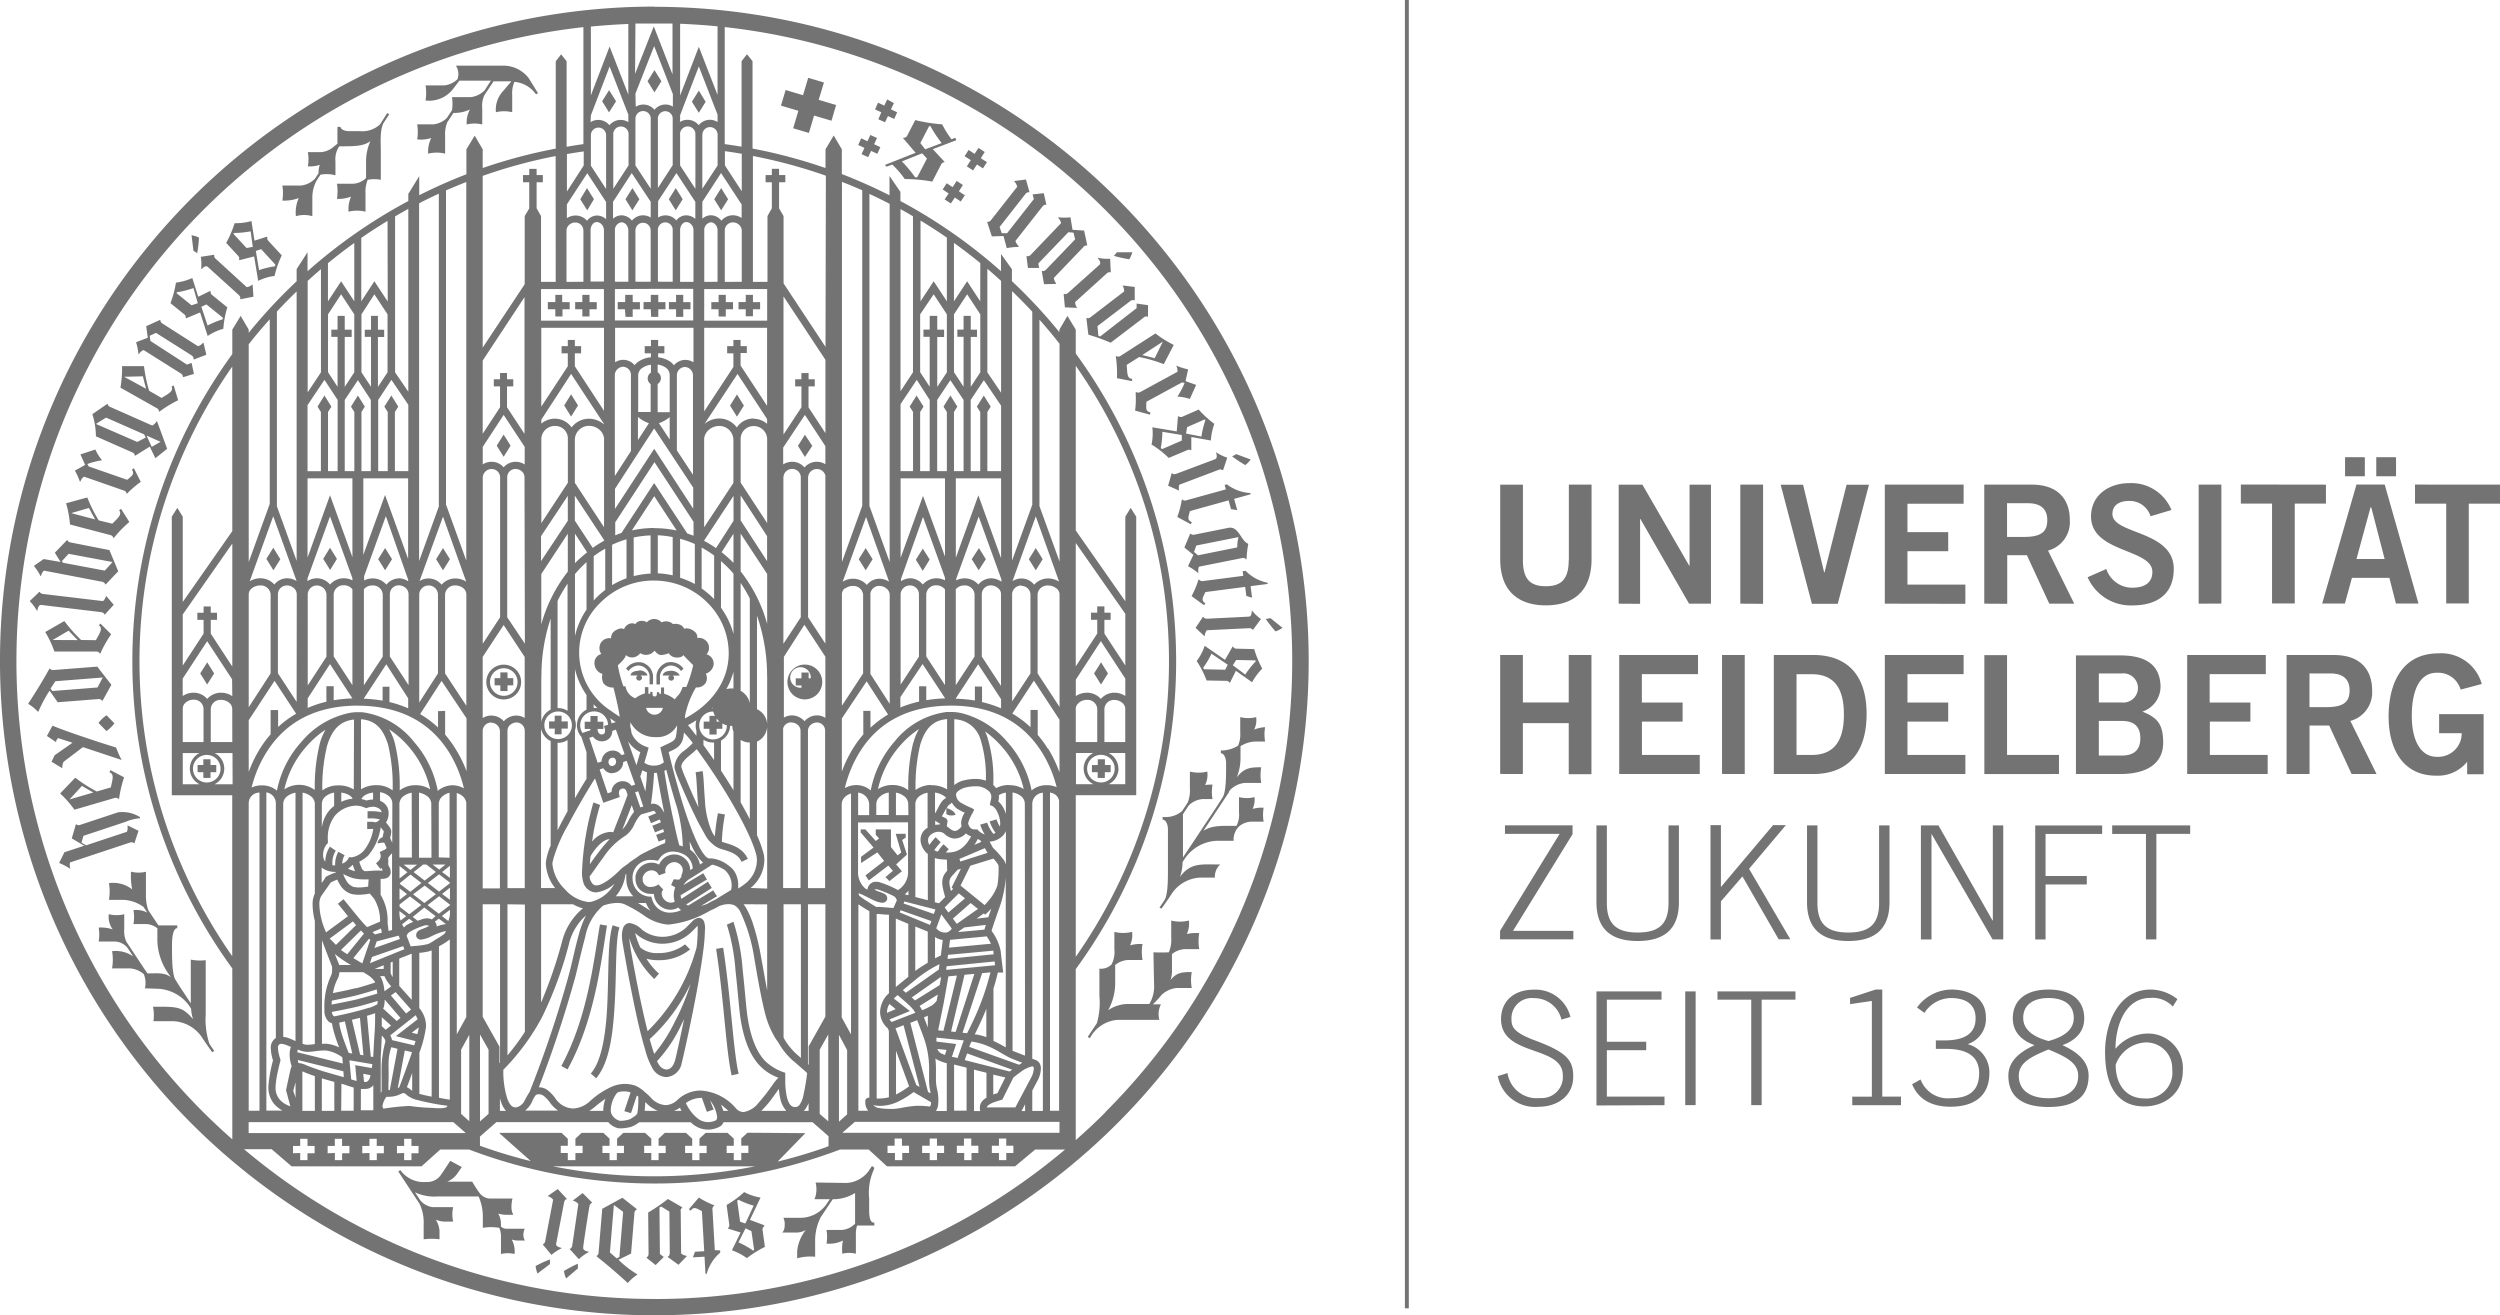
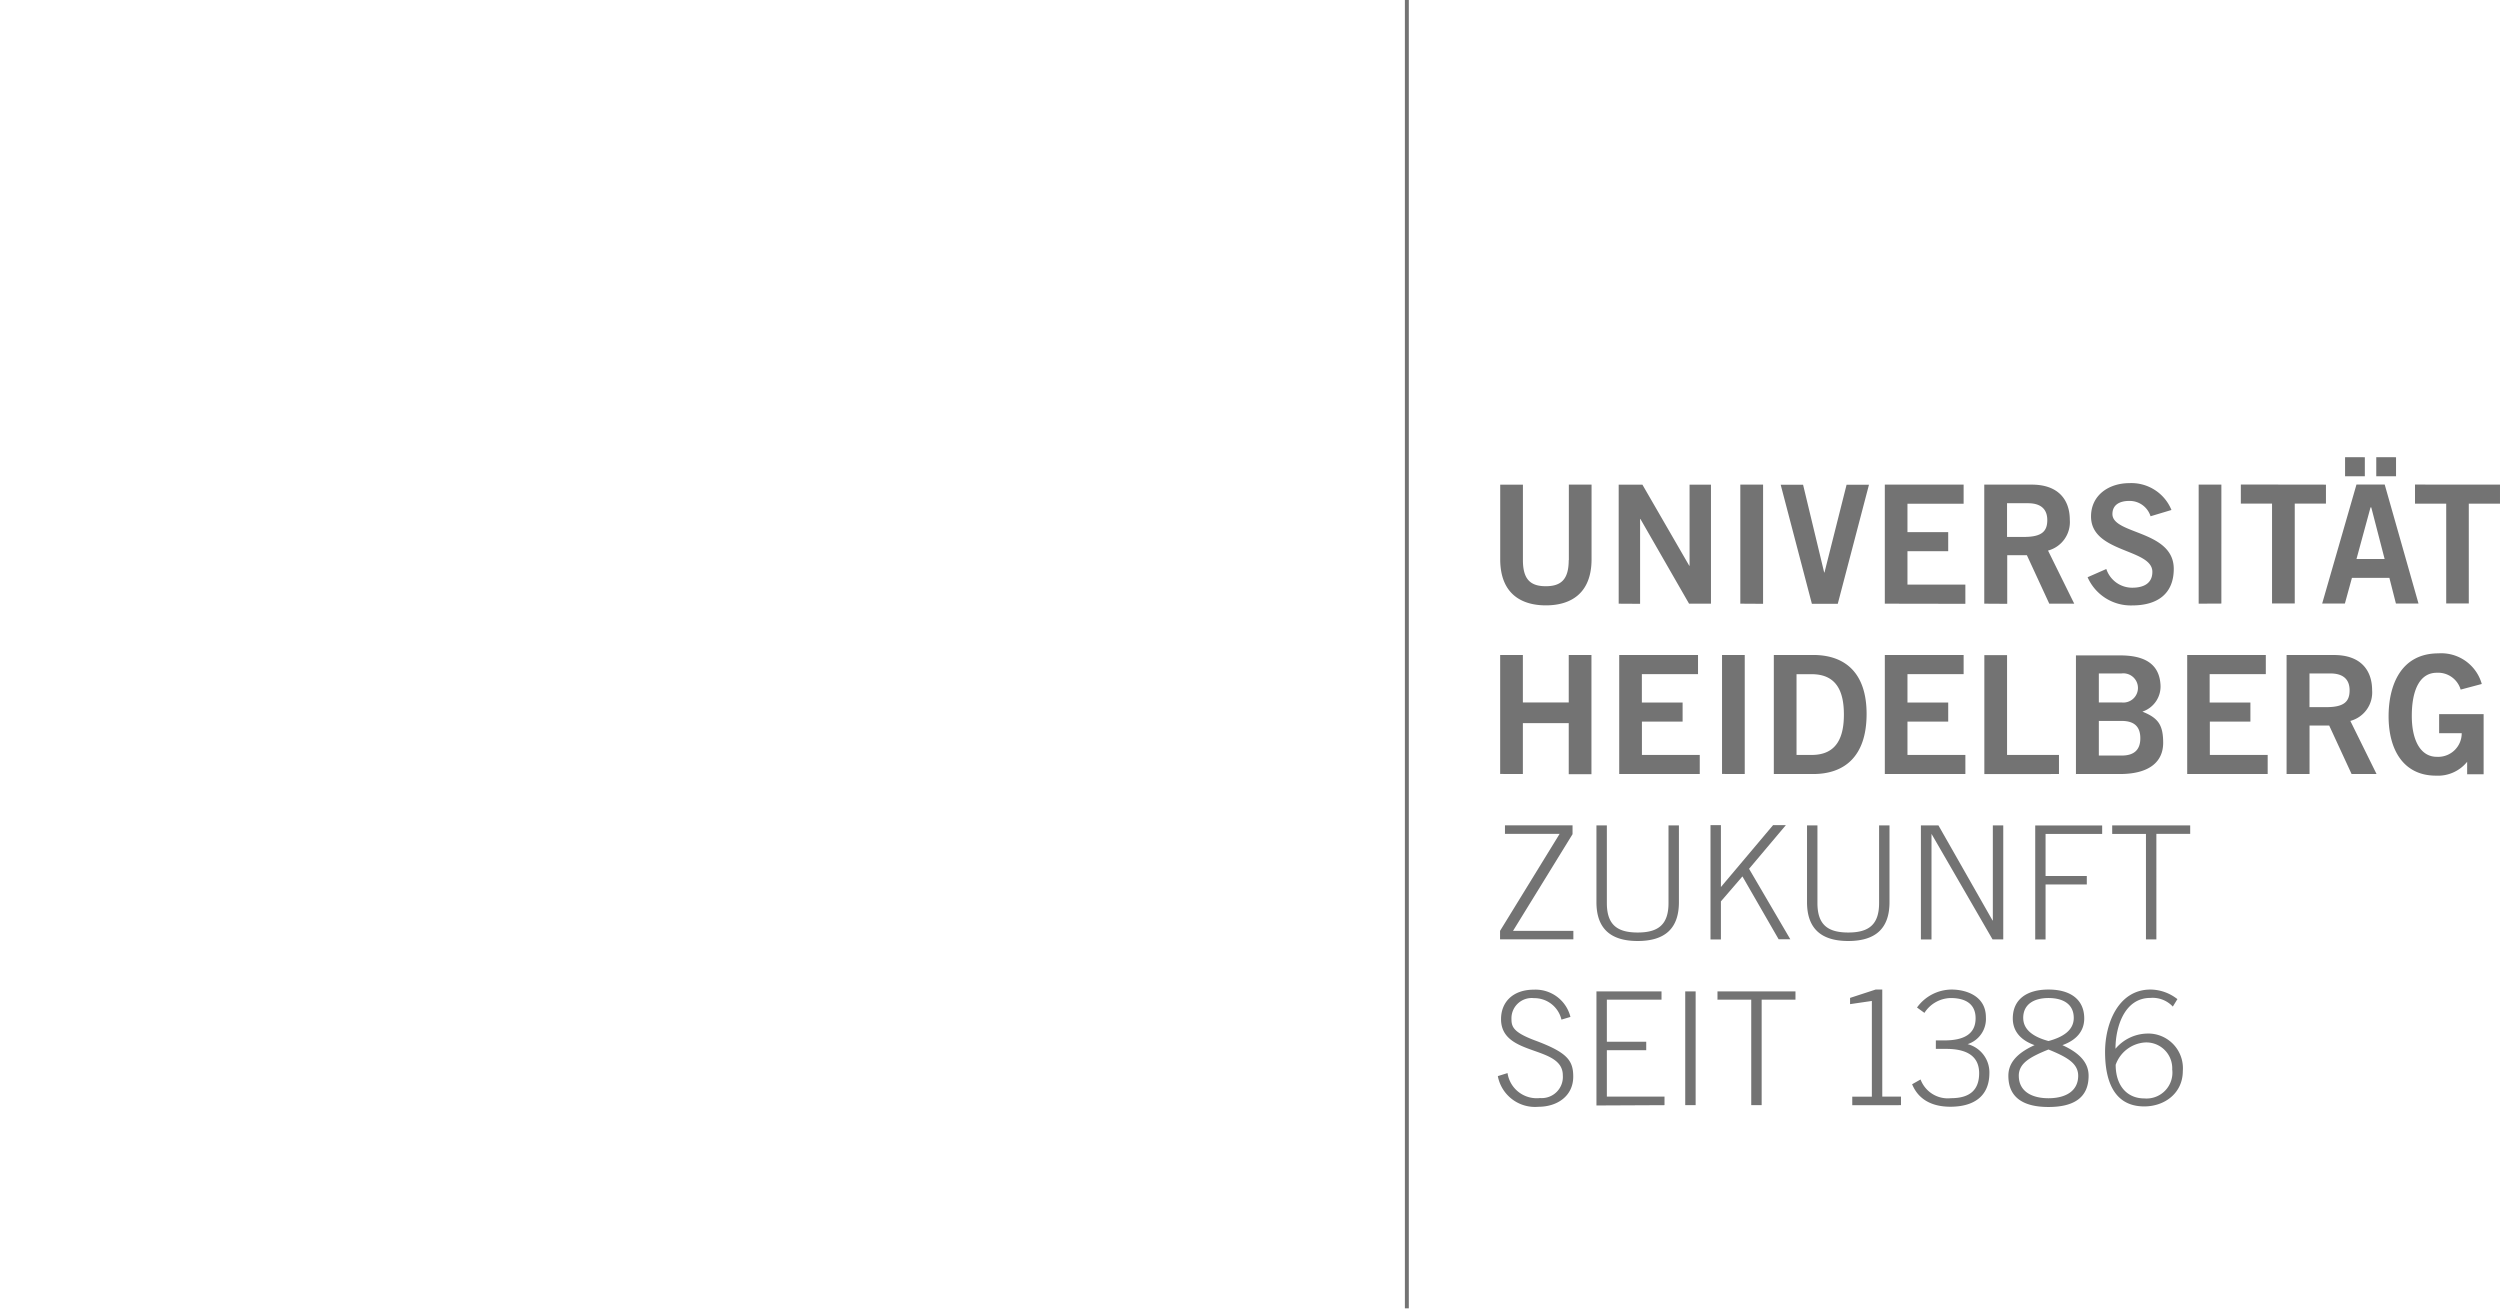
<svg xmlns="http://www.w3.org/2000/svg" width="300.501" height="158.099" viewBox="0 0 300.501 158.099">
  <defs>
    <style>.cls-1{fill:none;}.cls-2{fill:#737373;}.cls-4{fill:#737373;}</style>
  </defs>
  <g id="Layer_2" data-name="Layer 2">
    <g id="svg75">
      <g id="layer1">
-         <circle class="cls-1" cx="78.653" cy="79.447" r="78.653" />
-         <path id="path14" class="cls-2" d="M69.998,38.039H70.86v-.863h.87V36.314h-.87v-.87h-.863v.863H69.135v.863h.863ZM85.275,88.289h.863v-.69h.69v-.863h-.69v-.69H85.275v.69h-.69v.863h.69ZM66.75,38.039h.863v-.863h.863V36.314h-.9v-.87H66.75v.863h-.9v.863h.9Zm19.328,76.013c.96,6.27,1.17,12.165,1.867,15.21l.84-.195c-.667-2.88-.892-8.835-1.86-15.15ZM77.4,79.701a1.875,1.875,0,0,0-2.145.667l.292.292a1.56,1.56,0,0,1,1.208-.667,1.403,1.403,0,0,1,1.327,1.252V82.259h.412V81.186a1.837,1.837,0,0,0-1.14-1.485Zm2.61,0a1.845,1.845,0,0,0-1.103,1.5V82.274h.42V81.246A1.403,1.403,0,0,1,80.655,79.994a1.56,1.56,0,0,1,1.208.667l.292-.292a1.875,1.875,0,0,0-2.183-.667Zm.698.93c-.75,0-1.042.292-1.042.57h.863a.3.3,0,0,0-.195.27.345.345,0,0,0,.69,0,.293.293,0,0,0-.18-.263h.84c-.037-.262-.48-.585-1.012-.585ZM97.635,53.594l-.885-1.335-.833,1.335.833,1.335ZM96.75,84.067a2.092,2.092,0,1,0-2.1-2.1A2.093,2.093,0,0,0,96.75,84.067Zm0-3.75a1.236,1.236,0,1,1-.015-.007h.015Zm-.412,2.768H97.2v-.69h.69v-.863H97.2v-.69h-.863v.69h-.69v.863h.69Zm-15.075-45h.863v-.907h.87V36.314h-.87v-.87h-.863v.863H80.4v.863h.863Zm-3,0h.863v-.907h.863V36.314H79.125v-.87h-.9v.863h-.87v.863h.87Zm-3.075,0H76.05v-.907h.87V36.314h-.87v-.87h-.9v.863h-.9v.863h.863Zm1.65,42.54c-.75,0-1.042.292-1.042.57h.877a.3.3,0,0,0-.195.27.345.345,0,0,0,.69,0,.292.292,0,0,0-.188-.263h.833c-.03-.323-.472-.63-1.005-.63Zm7.912,30.9a2.318,2.318,0,0,0-.128-.75.675.675,0,0,0-.615-.45,1.297,1.297,0,0,0-.818.45c-.225.21-.45.458-.675.675a4.192,4.192,0,0,1-2.872,1.155,3.99,3.99,0,0,1-2.475-.855,2.595,2.595,0,0,0-1.5-.802.855.855,0,0,0-.75.547,2.818,2.818,0,0,0-.158,1.073v.098c0,.27.158,1.163.398,2.527.352,2.018.922,4.942,1.5,7.553.3,1.305.623,2.535.922,3.54a8.826,8.826,0,0,0,.922,2.25,1.988,1.988,0,0,0,1.597.93,2.018,2.018,0,0,0,1.845-1.688c.195-.75,1.298-5.633,2.055-9.975a.382.382,0,0,0,0-.052c.225-1.298.42-2.543.555-3.63a21.558,21.558,0,0,0,.18-2.325,1.821,1.821,0,0,0,.015-.27Zm-3.63,15.99c-.21.75-.637,1.042-1.012,1.042a1.132,1.132,0,0,1-.892-.57,2.451,2.451,0,0,1-.24-.435,17.114,17.114,0,0,0,3-4.545l.247-.502c-.51,2.52-.975,4.567-1.095,5.018Zm.082-4.89a18.965,18.965,0,0,1-2.565,4.058c-.172-.495-.352-1.087-.532-1.74v-.045a21.578,21.578,0,0,0,4.905-6.645,28.393,28.393,0,0,1-1.8,4.38Zm2.528-8.745a22.117,22.117,0,0,1-5.888,10.072c-.525-2.078-1.042-4.56-1.447-6.683s-.75-3.998-.75-4.5a11.414,11.414,0,0,0,3,4.905l.562-.645a8.144,8.144,0,0,1-1.5-1.792,5.16,5.16,0,0,0,1.387.18,5.895,5.895,0,0,0,3.855-1.298l-.608-.608a5.16,5.16,0,0,1-3.248,1.05,3.083,3.083,0,0,1-2.123-.667,9.212,9.212,0,0,1-.63-1.74l.292.247a4.846,4.846,0,0,0,3,1.035,5.048,5.048,0,0,0,3.465-1.395c.255-.24.487-.495.675-.675l.09-.083v.458a18.821,18.821,0,0,1-.128,2.145Zm-11.618-2.76c-.75,4.402-1.5,11.25-4.643,17.01l.75.412c3.27-5.94,4.027-12.922,4.74-17.288Zm.907,9.082c-.135,3.607-.593,7.237-2.01,8.842l.652.562c1.695-2.01,2.055-5.723,2.25-9.375s.06-7.26.547-8.745l-.818-.27c-.6,1.815-.465,5.362-.623,8.985Zm3.833-96.255-.833-1.335-.84,1.335.833,1.335ZM99.037,9.914l-1.89-.562L96.525,11.444l-2.092-.623-.562,1.875,2.092.623-.623,2.1,1.89.562.623-2.092,2.092.623.555-1.89-2.092-.623ZM111.75,67.251l-.833-1.305-.833,1.335.833,1.335Zm37.62,1.417.068.547-4.86.63a.472.472,0,0,1-.458-.187h-.06a10.627,10.627,0,0,1-.833,1.995l1.5,1.095.165-.225c-.525-.338-.375-.6,0-1.357l4.777-.623.142,1.087.69.217-.18-1.387,2.047-.27v-.143a5.123,5.123,0,0,1-2.655-1.44Zm.968-13.432-1.74-.652a5.338,5.338,0,0,1-.495.27,13.941,13.941,0,0,0,1.583,1.05,3.524,3.524,0,0,0,.652-.675ZM103.5,102.989v.75l1.957-1.282.818,1.028-2.25,1.74.405.608,2.348-1.792.547.637-.892.75.48.48,1.5-1.185-.698-.818,1.298-1.185-.57-1.755.42-.285v-.458h-1.2l.667,2.25-.435.345-.802-.998V99.697h-1.83v.63l.405.458-.405.3-1.238-1.387h-.57v.36l1.545,1.815Zm-.278-35.775.833,1.335.833-1.335-.833-1.335Zm46.89,6.907-5.003.247c-.405,0-.458-.21-.458-.21h-.067l-.877,1.312,1.042.975h.06a1.23,1.23,0,0,1,.255-.69l5.1-.247a.443.443,0,0,1,.39.18h.068l.945-1.275a5.532,5.532,0,0,1-1.058-.998h-.06s.068.682-.345.705Zm-7.995-14.077h-.06a10.629,10.629,0,0,1-.547,2.092l1.62.878.135-.247c-.57-.255-.457-.54-.233-1.335l4.643-1.29.292,1.058.75.113-.375-1.35,1.988-.555-.037-.143a5.16,5.16,0,0,1-2.827-1.05l-.263.075.15.532-4.725,1.305a.465.465,0,0,1-.51-.083Zm1.875,8.812h.06c-.06-.3,0-.75.113-.75l5.145-1.028a.45.45,0,0,1,.465.15h.06a12.364,12.364,0,0,1,.21-1.86c-.915-.36-1.14-2.167-2.393-1.92l-4.117.825a.443.443,0,0,1-.413-.12h-.067l-.69,1.657,1.08.885L142.8,68.054a7.192,7.192,0,0,1,1.2.81Zm-.195-3.285,5.07-1.012a4.6,4.6,0,0,0-.15,1.238L144,66.749l-.48-.405Zm3.607,16.268a.435.435,0,0,1,.375.21h.075l.698-1.417,1.95,1.373a7.191,7.191,0,0,1,1.222-1.635,12.589,12.589,0,0,1-.975-2.348l-2.123-.052a.457.457,0,0,1-.412-.247h-.06l-.907,1.59-2.445-1.688a6.25,6.25,0,0,1-.96,1.83,11.447,11.447,0,0,1,1.192,2.34Zm1.192-2.513,2.303.052.052.105a10.719,10.719,0,0,0-1.268,1.597l-1.5-1.117Zm-3.975.938a9.746,9.746,0,0,0,.998-1.688l1.957,1.327-.307.6-2.542-.06ZM124.5,68.549l.832-1.335L124.5,65.879l-.833,1.335ZM67.785,152.774a3.609,3.609,0,0,0,.262.9l1.417-1.208v-.57a14.202,14.202,0,0,0-1.673.877Zm49.02-85.56.833,1.335L118.5,67.214l-.832-1.335Zm-49.95,82.26c.052-.285.863-4.5.945-4.92s.315-.397.315-.397v-.068l-1.073-1.163-1.17.81v.06a1.229,1.229,0,0,1,.615.405s-.907,4.747-.96,5.01a.435.435,0,0,1-.262.338v.068l1.02,1.222a5.592,5.592,0,0,1,1.215-.795v-.052s-.75-.105-.645-.517Zm9,1.208s.375-4.575.405-4.89a.465.465,0,0,1,.278-.405v-.06l-1.725-1.357L72.39,145.296l-.443,5.287a.435.435,0,0,1-.233.367v.068c1.327,1.05,2.415,1.995,3.75,3.203a5.423,5.423,0,0,1,1.125-.998v-.06a11.967,11.967,0,0,1-2.25-1.74Zm-2.542-.128.472-5.692h.037l1.08.802-.45,5.423-.323.173Zm-4.425-6.277v.052a1.215,1.215,0,0,1,.63.383s-.69,4.785-.75,5.048a.45.45,0,0,1-.255.352v.068l1.065,1.17a5.545,5.545,0,0,1,1.177-.84v-.06s-.713-.083-.652-.495c0-.285.66-4.553.75-4.95s.3-.412.3-.412v-.068l-1.117-1.117Zm12.915,1.29a.443.443,0,0,1,.195-.39v-.067l-1.71-.99a22.178,22.178,0,0,1-2.377,1.627s.045,4.657.045,4.965a.465.465,0,0,1-.233.427v.06l1.087.863.953-.953v-.045l-.443-.323-.052-5.588.203-.128.99.608s.045,4.537.045,4.95-.233.45-.233.45v.067l1.282.93.99-1.028v-.052a1.222,1.222,0,0,1-.675-.285s-.045-4.822-.045-5.093Zm23.25-5.25-.247-.158-.352.532a3.503,3.503,0,0,1-2.67,1.5l-3.75-.052a3.233,3.233,0,0,1-.128,2.002h1.837l-.307.465a3.862,3.862,0,0,1-3.172,1.778h-2.1a1.725,1.725,0,0,1,.157.855c0,.75-.322.915-.322.915h1.74a2.378,2.378,0,0,0,1.11-.3,4.846,4.846,0,0,0-1.028,2.527v.87a5.835,5.835,0,0,1,2.16-.187v-1.74a6.276,6.276,0,0,1,.66-3l1.455-2.175a4.988,4.988,0,0,0,2.685-.75v3.69a2.497,2.497,0,0,1-1.545.75h-1.89a4.729,4.729,0,0,1,0,1.643,3.674,3.674,0,0,0,1.972-.368,5.253,5.253,0,0,0-.068,1.583,3.352,3.352,0,0,1,1.627,0v-2.25a3.175,3.175,0,0,1,.15-1.14h2.07v-.345c-.412,0-.57-.338-.623-1.23v-1.665a6.73,6.73,0,0,1,.6-3.562Zm-13.2,7.013v-.06l-1.71-.637,1.275-2.685a6.279,6.279,0,0,1-1.965-.66,11.712,11.712,0,0,1-2.115,1.552l.323,2.362a.435.435,0,0,1-.142.405v.075l1.5.465L87.975,150.284a7.03,7.03,0,0,1,1.8.945,12.498,12.498,0,0,1,2.167-1.35s-.247-1.792-.292-2.107a.465.465,0,0,1,.263-.405Zm-2.895-.48-.345-2.513.15-.128a10.152,10.152,0,0,0,1.83.713l-1.005,2.145Zm1.583,3.48a10.934,10.934,0,0,0-1.778-.998l.855-1.688.705.338.323,2.25Zm-4.62-.06s-.263-4.583-.285-4.898a.45.45,0,0,1,.21-.435v-.06a10.862,10.862,0,0,1-1.845-.93l-1.192,1.395.203.188c.383-.51.63-.338,1.357.052l.278,4.815-1.103.06-.263.675,1.403-.075.113,2.055h.15a5.108,5.108,0,0,1,1.62-2.542v-.27Zm31.973-131.25.472-.75-.75-.487-.472.713-.713-.472-.487.75.75.472-.48.75.75.487.472-.713.713.472.487-.75ZM141.75,59.017a1.253,1.253,0,0,1,0-.75l4.77-1.808a.443.443,0,0,1,.427.052h.068l.502-1.5a5.502,5.502,0,0,1-1.305-.623H146.16s.278.667-.12.818l-4.635,1.74c-.383.143-.502-.06-.502-.06h-.068l-.427,1.5,1.298.57Zm.907,53.25a2.895,2.895,0,0,0,.247-1.62,4.318,4.318,0,0,1-2.123,0v2.062a3.878,3.878,0,0,1-.285,1.755,15.945,15.945,0,0,1-1.853,0l.075,3.817a4.103,4.103,0,0,1-.57,2.4h-2.408a4.275,4.275,0,0,0-2.542.75,6.75,6.75,0,0,0,.848-3.09v-2.355a2.723,2.723,0,0,1,1.5-.593h1.785a5.612,5.612,0,0,1,0-1.92,4.599,4.599,0,0,0-1.5.158,2.925,2.925,0,0,0,.247-1.62,4.372,4.372,0,0,1-2.13,0v2.062a3.33,3.33,0,0,1-.315,1.808l-.037.052a1.74,1.74,0,0,1-1.448.495v3.27a9.021,9.021,0,0,1-.3,3.285l-1.103,1.657.263.15a4.098,4.098,0,0,1,3.353-2.205h4.995a2.595,2.595,0,0,1,.188-1.86h-.975a10.413,10.413,0,0,0,1.035-1.117,3.052,3.052,0,0,1,1.83-.848h1.815a5.533,5.533,0,0,1,0-1.92c-1.327,0-1.823.105-2.558.96a3.053,3.053,0,0,0,.18-.99v-2.13a2.685,2.685,0,0,1,1.5-.593H144.15a5.622,5.622,0,0,1,0-1.92,4.628,4.628,0,0,0-1.478.098Zm-4.875-63.967,4.305-2.34.3.082a8.931,8.931,0,0,1-.833,1.575v.06a5.168,5.168,0,0,1,1.403.262h.068l.75-1.672L142.5,45.809l.315-1.41a7.157,7.157,0,0,1-1.38-.435h-.052c.142.27.21.698.105.75l-4.425,2.408a.472.472,0,0,1-.487,0l-.075.075a11.155,11.155,0,0,1-.06,2.16l1.778.487.075-.263c-.585-.135-.54-.45-.495-1.282ZM150.75,87.697a2.565,2.565,0,0,0,.24-1.5,3.901,3.901,0,0,1-1.913,0v1.845a3.398,3.398,0,0,1-.263,1.59,3.886,3.886,0,0,1-2.07.578v.33c.435,0,.63.713.63,1.14v.637c0,.998,0,2.88-.412,3.518l-.562.892-2.708,4.088-1.5,2.25V97.866l.705-1.065a2.7,2.7,0,0,1,1.62-.75h1.23a4.928,4.928,0,0,1,0-1.74,5.204,5.204,0,0,0-.892.052,2.843,2.843,0,0,0,.263-1.62,4.312,4.312,0,0,1-2.092,0v2.025a3.885,3.885,0,0,1-.27,1.71l-.667,1.005a3.002,3.002,0,0,1-2.34.705v.338c.443,0,.637.705.637,1.14v5.018c0,.998,0,2.88-.42,3.518-.195.307-.593.877-.593.877l.233.143s.51-.69,1.11-1.597l.172-.27a4.38,4.38,0,0,1,3.353-1.867h1.792a1.927,1.927,0,0,1,.637-1.575c-2.138,0-3.458-.255-4.71,1.327l-.128.188a5.59,5.59,0,0,0,.315-1.808l.352-.532a4.913,4.913,0,0,1,3.75-2.025h2.033a2.175,2.175,0,0,1,.705-1.77,2.371,2.371,0,0,1,1.343-.525h1.56a4.92,4.92,0,0,1,0-1.68,4.012,4.012,0,0,0-1.327.142,2.535,2.535,0,0,0,.225-1.417,3.824,3.824,0,0,1-1.86,0v1.808a2.926,2.926,0,0,1-.27,1.583l-.052.068c-1.673,0-2.888-.105-3.96.6l2.018-3.045.113-.172.833-1.26.12-.18v-.06l.142-.21a2.865,2.865,0,0,1,1.77-.84h1.958a5.509,5.509,0,0,1,0-1.883c-1.433,0-2.07.12-2.947,1.222a6.076,6.076,0,0,0,.458-2.25v-1.5a3.495,3.495,0,0,1,1.77-.562h1.185a5.027,5.027,0,0,1,0-1.725,4.053,4.053,0,0,0-1.312.292ZM135.428,43.859l1.5-.945a16.966,16.966,0,0,1,2.91.84h.06l1.185-2.295a12.558,12.558,0,0,1-2.197-1.38l-4.237,2.723a.473.473,0,0,1-.48,0h-.052a14.071,14.071,0,0,1,.142,2.655l1.823.36V45.539c-.608-.052-.57-.593-.652-1.68Zm4.35-2.797-.983,1.995s-.877-.233-1.5-.375Zm2.917,13.05a.458.458,0,0,1,.435,0h.067V52.529l2.348.42a7.22,7.22,0,0,1,.42-2.002,12.463,12.463,0,0,1-1.882-1.718l-1.95.855a.465.465,0,0,1-.48-.052h-.06l-.15,1.823-2.933-.495a6.157,6.157,0,0,1-.098,2.07,11.686,11.686,0,0,1,2.07,1.613Zm0-2.775,2.107-.922.09.075a11.045,11.045,0,0,0-.48,1.988L142.56,52.109Zm-3,2.64-.173-.12a9.998,9.998,0,0,0,.195-1.958l2.333.39v.667Zm-6.878,37.29h-.862v.69h-.705v.863h.69v.69h.863v-.69H133.5v-.863h-.69ZM152.7,74.294s-.427.098-.555.105a14.379,14.379,0,0,0,1.178,1.5,3.487,3.487,0,0,0,.832-.435ZM78.668.794A78.653,78.653,0,1,0,157.305,79.462v-.015A78.653,78.653,0,0,0,78.653.817ZM87.135,18.172q1.012.135,2.025.315v4.5l-2.025-3.105ZM89.85,136.154l-.75.69v.863h.855v.877H89.1v.863h-.9v-.855h-.855v-.87H88.2v-.863l-.75-.69H84.825l-.75.69v.863h.863v.877H84.075v.848h-.87v-.855H82.35v-.87h.855v-.855l-.75-.698H79.912l-.75.698v.855h.855v.877h-.855v.848h-.877v-.855H77.43v-.87h.855v-.863l-.75-.69h-2.61l-.75.698v.855H75v.877h-.855v.848h-.877v-.855h-.855v-.87h.855v-.863l-.75-.69H69.915l-.75.698v.855h.863v.877H69.165v.848H68.25v-.855h-.848v-.87H68.25v-.848l-.75-.705H60c.3.3,2.618,2.348,3.803,3.397a61.661,61.661,0,0,1-6.112-1.845v-1.103l.48-.427,1.5-1.312H73.11a2.175,2.175,0,0,0,1.282.75h.24a4.344,4.344,0,0,0,.855-.098,2.318,2.318,0,0,0,.75-.247,6.886,6.886,0,0,0,.608-.39h6.173a4.129,4.129,0,0,0,.352.3,2.904,2.904,0,0,0,1.732.585,3.001,3.001,0,0,0,1.455-.383,1.058,1.058,0,0,0,.412-.51H97.665l1.927,1.688v1.192l-.427.172q-2.79.975-5.692,1.688l3.33-3.42Zm.9,4.043a62.205,62.205,0,0,1-24.27,0ZM72.593,34.746v3.795h-7.56v-3.795Zm-4.5-.863V27.697a.929.929,0,0,1,.307-.66,1.102,1.102,0,0,1,.75-.292.968.968,0,0,1,.975.953V33.869Zm2.895-6.188a1.109,1.109,0,0,1,.247-.75.66.66,0,0,1,.502-.255.818.818,0,0,1,.578.278,1.028,1.028,0,0,1,.278.698V33.839h-1.605Zm7.605,7.027H83.325v3.795H73.912V34.746Zm-4.68-.863v-6.165a.922.922,0,0,1,.795-.975.75.75,0,0,1,.547.27,1.05,1.05,0,0,1,.27.705V33.869Zm2.467,0v-6.165a.915.915,0,0,1,1.83,0h0V33.869Zm2.7,0v-6.165a.892.892,0,1,1,1.778,0V33.869ZM78.653,63.464h-.06a12.745,12.745,0,0,0-2.64.292l2.685-4.117,2.7,4.125a12.893,12.893,0,0,0-2.685-.278Zm2.205,1.08v4.612a9.748,9.748,0,0,0-1.792-.24v-4.575a12.071,12.071,0,0,1,1.792.217Zm-2.655-.21v4.612a9.884,9.884,0,0,0-2.033.308v-4.65a12.115,12.115,0,0,1,2.033-.247Zm.427-6.27-3.93,6a7.874,7.874,0,0,0-.75.285V62.782l4.718-7.23,4.695,7.17v1.673c-.247-.098-.495-.187-.75-.27Zm0-6.563,4.695,7.11v2.535l-4.688-7.2-4.718,7.23v-2.415Zm-4.725-6.51a1.035,1.035,0,0,1,.99-.907.983.983,0,0,1,.945.975v9.158l-1.935,3Zm4.305,1.14v3.39h-1.5V45.089a1.08,1.08,0,0,1,.54-.892,2.25,2.25,0,0,1,.998-.352v.938a.825.825,0,0,0,0,1.41Zm-.21,4.74-1.32,2.025v-2.79A3.87,3.87,0,0,0,78,50.871Zm1.05-6.12v-.93a2.25,2.25,0,0,1,.938.345,1.088,1.088,0,0,1,.51.922v4.455H79.05v-3.39a.825.825,0,0,0,0-1.403Zm1.448,5.355V52.829L79.2,50.864a3.863,3.863,0,0,0,1.327-.757ZM81.36,54.134V45.089a.997.997,0,0,1,.96-.975,1.012,1.012,0,0,1,.975.922V57.074Zm.39,10.627a12.191,12.191,0,0,1,1.77.63V70.199a9.972,9.972,0,0,0-1.77-.75ZM83.355,33.884H81.75V27.697a1.109,1.109,0,0,1,.247-.75.66.66,0,0,1,.502-.255.825.825,0,0,1,.578.27,1.012,1.012,0,0,1,.278.69Zm0,5.52v4.14a1.853,1.853,0,0,0-.975-.285,1.83,1.83,0,0,0-1.373.645,2.071,2.071,0,0,0-.465-.443,3.135,3.135,0,0,0-1.433-.51v-.48h.75V41.609h-.75v-.75h-.863v.75h-.75v.863h.75v.472a3.188,3.188,0,0,0-1.5.517,2.146,2.146,0,0,0-.465.435,1.8,1.8,0,0,0-1.357-.645,1.883,1.883,0,0,0-.99.292v-4.14ZM75.308,64.822V69.509a9.855,9.855,0,0,0-1.732.825V65.481A11.941,11.941,0,0,1,75.308,64.822Zm3.345,4.965a9,9,0,0,1,6.322,2.595,8.588,8.588,0,0,1,2.618,6.105c0,3.39-2.055,6.173-5.25,7.86a2.099,2.099,0,0,1,.052-.562,11.046,11.046,0,0,1,1.26-3.158,1.253,1.253,0,0,0,1.14-.495,1.193,1.193,0,0,0,.045-1.155,1.373,1.373,0,0,0,.93-1.028,1.162,1.162,0,0,0-.84-1.298,1.215,1.215,0,0,0,.203-1.252,1.237,1.237,0,0,0-1.327-.713s.142-.525-.525-.922-1.035-.173-1.035-.173a.982.982,0,0,0-.555-.517,1.588,1.588,0,0,0-.802-.06,1.11,1.11,0,0,0-.615-.308,1.193,1.193,0,0,0-.75.105,1.185,1.185,0,0,0-1.785,0s-.128-.187-.623-.18a.885.885,0,0,0-.75.383.908.908,0,0,0-.788,0,1.125,1.125,0,0,0-.57.615s-.323-.285-1.042.158a1.042,1.042,0,0,0-.517.938,1.207,1.207,0,0,0-1.17.457,1.245,1.245,0,0,0,0,1.433,1.095,1.095,0,0,0-.818,1.192,1.343,1.343,0,0,0,.953,1.2,1.635,1.635,0,0,0,.128,1.133,1.38,1.38,0,0,0,1.192.495c.09.345.66,2.618.75,3.518-.555-.36-.983-.66-.983-.668a8.332,8.332,0,0,1-1.268-13.11,9,9,0,0,1,6.42-2.595Zm18.54-24.195v-.75H96.33v.75h-.75v.855h.75V48.959l-2.152,3.27V35.624l5.04,7.628V52.064L97.185,48.967v-2.52h.75V45.584ZM96.75,49.874l2.46,3.75v2.175a1.95,1.95,0,0,0-2.513.39,1.928,1.928,0,0,0-1.5-.682,1.972,1.972,0,0,0-1.058.315v-2.025Zm2.46,7.365V77.362l-2.078-3.165V57.344a1.058,1.058,0,0,1,1.065-.968,1.035,1.035,0,0,1,1.028.863Zm-5.04.105a1.042,1.042,0,0,1,1.058-.975,1.02,1.02,0,0,1,1.028.968v16.86l-2.092,3.188v-20.04Zm2.52,17.753,2.52,3.84v7.35a1.875,1.875,0,0,0-1.005-.3,2.018,2.018,0,0,0-1.5.705,2.078,2.078,0,0,0-1.5-.705,1.957,1.957,0,0,0-.983.27v-7.305Zm.427,52.852V108.696H99.21v13.5l-2.01,3.578v2.19Zm.075,4.598v.983h-.585a1.377,1.377,0,0,0,.157-.173,3.249,3.249,0,0,0,.443-.81Zm-.075-25.793V87.816a.929.929,0,0,1,.323-.675,1.155,1.155,0,0,1,.75-.3.982.982,0,0,1,.99.975h0v18.938ZM95.145,86.841a1.185,1.185,0,0,1,.75.3.9.9,0,0,1,.33.667v18.938H94.132V87.569a.96.96,0,0,1,1.028-.728Zm1.125,21.855v18.473l-.278-.247a7.824,7.824,0,0,1-1.748-2.085v-.045l-.06-.067V108.696Zm-.855,18.863c.637.585,1.268,1.095,1.605,1.425a28.544,28.544,0,0,1-.487,2.842,2.713,2.713,0,0,1-.427.968.622.622,0,0,1-.532.278.705.705,0,0,1-.578-.278c-.517-.562-.623-2.25-.608-3.045v-.802a6.106,6.106,0,0,1-2.362-1.357c-.855-.863-1.725-2.4-2.175-5.378-.158-1.028-.323-3.308-.578-5.595a24.603,24.603,0,0,0-1.117-5.82l-.787.345a24.173,24.173,0,0,1,1.042,5.565c.255,2.25.42,4.5.585,5.625.465,3.09,1.395,4.83,2.415,5.85a5.84,5.84,0,0,0,2.152,1.357,6.132,6.132,0,0,0-.698.855,22.125,22.125,0,0,1-1.688,2.167,2.864,2.864,0,0,1-1.808,1.11,1.252,1.252,0,0,1-.915-.458,6.067,6.067,0,0,0-4.23-2.13,4.103,4.103,0,0,0-2.783,1.117,2.175,2.175,0,0,1-1.433.637,2.565,2.565,0,0,1-1.762-.885,6.319,6.319,0,0,0-.69-.645,4.079,4.079,0,0,0-1.155-.795,3.809,3.809,0,0,0-1.245-.225,4.088,4.088,0,0,0-1.575.315,9.835,9.835,0,0,0-2.678,1.77,3.157,3.157,0,0,1-2.018.87,2.662,2.662,0,0,1-2.07-1.133,4.605,4.605,0,0,0-1.087-1.14,1.77,1.77,0,0,0-.96-.278,140.503,140.503,0,0,0,4.41-13.357c.39-1.583.75-3.172,1.17-4.725a6.505,6.505,0,0,1,2.145-3.75,5.152,5.152,0,0,1,1.688-.323,2.361,2.361,0,0,1,.825.128,15.736,15.736,0,0,1,2.43,1.395,5.806,5.806,0,0,0,2.857,1.08,11.921,11.921,0,0,0,4.5-1.373c.172-.083.375-.195.593-.323a6.32,6.32,0,0,0,.75-.36l.21-.12a2.932,2.932,0,0,1,1.192-.285,1.977,1.977,0,0,1,.698.12,1.785,1.785,0,0,1,.75.802,20.054,20.054,0,0,1,1.665,5.482c.323,1.86.802,4.838,1.425,7.162a11.127,11.127,0,0,0,.848,2.062,6.88,6.88,0,0,0,.51.833l.09.113a8.694,8.694,0,0,0,1.89,2.333Zm-.915,5.97h-3a11.948,11.948,0,0,0,1.028-1.14c.413-.525.75-1.05,1.095-1.5a7.362,7.362,0,0,0,.195,1.275,3,3,0,0,0,.57,1.192,1.307,1.307,0,0,0,.113.173Zm-6.938,0H86.94a4.598,4.598,0,0,0-.285-.75,7.415,7.415,0,0,1,.892.75Zm-2.205-1.245a3.885,3.885,0,0,1,.84,1.958.591.591,0,0,1-.075.33v.052a2.123,2.123,0,0,1-1.005.255,2.025,2.025,0,0,1-1.23-.42,4.769,4.769,0,0,1-1.163-1.343,5.715,5.715,0,0,1-.285-.525,3.15,3.15,0,0,1,1.86-.623h.068l.6,1.68.81-.285Zm-3.413,1.245H81a3.365,3.365,0,0,0,.75-.398.878.878,0,0,0,.18.398Zm-2.857,0h-1.59c0-.278.045-.593.06-.915v-.142l.128.113a4.146,4.146,0,0,0,1.387.945Zm-3.24.27.698-2.108.18.105v.75a9.803,9.803,0,0,1-.113,1.268.877.877,0,0,1-.315.345,6.444,6.444,0,0,1-.54.352,2.056,2.056,0,0,1-.443.128,3.61,3.61,0,0,1-.682.082h-.135a1.635,1.635,0,0,1-.93-.698,1.051,1.051,0,0,1-.15-.615,3.466,3.466,0,0,1,.698-1.965.928.928,0,0,1,.12-.128,2.864,2.864,0,0,1,.51-.128h.367a2.36,2.36,0,0,1,.443.052l.24.075-.75,2.25Zm-3.322-.27H70.837a5.836,5.836,0,0,0,.66-.48,14.14,14.14,0,0,1,1.275-.975,4.103,4.103,0,0,0-.255,1.357s-.007.068-.007.098Zm-12-4.965a27.102,27.102,0,0,0,4.635-6.315,46.044,46.044,0,0,0,3.225-8.768,6.66,6.66,0,0,1,2.055-3.45,11.68,11.68,0,0,0-.885,2.362c-.443,1.583-.75,3.172-1.17,4.747a135.243,135.243,0,0,1-4.732,14.115,12.428,12.428,0,0,0-.623,1.095,1.5,1.5,0,0,1-.938.75.745.745,0,0,1-.188,0c-.285,0-.623-.232-.922-1.027a10.845,10.845,0,0,1-.48-3.51Zm.315,4.965h-.75v-1.5q.052.187.12.375a3.002,3.002,0,0,0,.615,1.125Zm2.25-24.802v15.3a26.491,26.491,0,0,1-2.092,2.828V108.696Zm-2.092-1.972V87.816a.915.915,0,0,1,.315-.675,1.17,1.17,0,0,1,.75-.3,1.005,1.005,0,0,1,1.012.938v18.975ZM63.09,77.369l-2.123-3.172V57.344a.99.99,0,0,1,1.005-.975l.008,0a1.155,1.155,0,0,1,.75.3.922.922,0,0,1,.315.667Zm8.348,8.145a1.657,1.657,0,0,1,1.65,1.597L72.6,87.269l.12.405a.752.752,0,0,1,0,.225c0,.27-.158.36-.39.383a.458.458,0,0,1-.45-.352l-.045-.135v-.18h.69v-.862h-.69v-.69h-.862v.69h-.69v.862h.69v.158l-.953.323a1.635,1.635,0,0,1-.278-.907A1.665,1.665,0,0,1,71.4,85.514c.005,0,.01,0,.015,0Zm-.083-.435v-.427c.142.158.292.307.45.458a2.069,2.069,0,0,0-.367,0Zm2.25,2.82v-.052l.427-.142,1.042,2.933-.367.135a1.245,1.245,0,0,0-1.042-.555,1.35,1.35,0,0,0-1.357,1.312l-.465.158-1.012-3,.443-.143a1.312,1.312,0,0,0,1.08.562,1.274,1.274,0,0,0,.855-.323,1.215,1.215,0,0,0,.383-.885Zm-.247-1.538.66.443-.517.143a2.105,2.105,0,0,0-.158-.585ZM82.5,82.566h-.45a2.842,2.842,0,0,1-.33.75c-.21.338-.217.217-.608.75a3.748,3.748,0,0,0-1.29-.682v-.75h-.367v.75h-.217v-.18h-.285v.3a.263.263,0,0,1-.517,0v-.33h-.278v.21h-.225v-.787H77.52v.75a3.352,3.352,0,0,0-1.155.585,1.822,1.822,0,0,1-1.177-1.44h-.255a14.993,14.993,0,0,1-.667-2.527c.27-.24.983-.907.953-1.238a1.132,1.132,0,0,0,.75.3,1.253,1.253,0,0,0,.99-.517,1.268,1.268,0,0,0,1.71-.3c.203.202.427.525.81.525a2.828,2.828,0,0,0,.9-.217,1.14,1.14,0,0,0,.99.517c.698,0,.75-.3.75-.3s.863.892,1.2,1.222a16.26,16.26,0,0,1-.818,2.61Zm1.208,5.25v.63q-.51-.667-1.012-1.282c.352-.18.682-.383,1.012-.593a2.104,2.104,0,0,0-.09.615,2.155,2.155,0,0,0,.075.6Zm-.443,1.5a7.76,7.76,0,0,1-.99.892,2.685,2.685,0,0,0-1.192,1.867,1.326,1.326,0,0,0,0,.255,12.762,12.762,0,0,0,.623,1.68c.517,1.23,1.275,2.933,2.002,4.395.36.75.75,1.395,1.035,1.92a3.427,3.427,0,0,0,.893,1.11,2.686,2.686,0,0,0,1.05.615c1.117.338,1.995.57,2.453,1.545l.75-.36c-.652-1.38-1.935-1.688-3-2.01l-.113-.045v-.21a21.33,21.33,0,0,1,.367-3.068l-.848-.15a25.512,25.512,0,0,0-.367,2.783,3.243,3.243,0,0,1-.352-.555,10.764,10.764,0,0,1-.84-3.75c-.12-1.38-.135-2.692-.278-3.547l-.848.143c.15.855.15,2.535.345,4.207-.195-.412-.39-.833-.578-1.245-.398-.877-.75-1.725-1.028-2.377a12.513,12.513,0,0,1-.45-1.208.613.613,0,0,1,0-.105c0-.323.352-.75.885-1.208a11.655,11.655,0,0,0,.96-.84c3.27,4.455,6.555,10.095,7.185,12.802a3.402,3.402,0,0,1,.052.623,3.623,3.623,0,0,1-1.5,2.812,6.304,6.304,0,0,1-.75.51v-.33a3.045,3.045,0,0,0-.54-1.853,3.118,3.118,0,0,0-.69-.63,3.93,3.93,0,0,0-1.965-.802h-.315a.858.858,0,0,1-.458-.315c-.818-.892-1.845-3.518-2.67-6.173-.75-2.437-1.395-4.942-1.718-6.3a7.498,7.498,0,0,0,.877-.442,1.838,1.838,0,0,0,.825-1.088,3.985,3.985,0,0,0,.128-.81A12.944,12.944,0,0,1,83.25,89.279Zm2.445-3.75a1.657,1.657,0,1,1-1.657,1.657h0a1.657,1.657,0,0,1,1.62-1.695l.023,0Zm-.142-.427c.09-.09.188-.173.278-.27v.263h-.278Zm2.595-16.192v7.26a9.464,9.464,0,0,0-1.5-3.158V67.446A13.742,13.742,0,0,1,88.162,68.946Zm-1.417-2.587,1.417-2.205v3.502a14.505,14.505,0,0,0-1.417-1.275Zm1.417,21.54v7.088c-.472-.75-.975-1.575-1.5-2.362V89.016a2.1,2.1,0,0,0,0-3.69v-1.5a9.082,9.082,0,0,0,1.5-3.083v5.707a2.055,2.055,0,0,0,0,1.5Zm-2.333,1.35v2.115c-.42-.615-.848-1.215-1.275-1.8v-.652a2.055,2.055,0,0,0,1.14.338Zm4.388,17.483a4.41,4.41,0,0,0,1.657-3.285,4.5,4.5,0,0,0-.067-.75,14.329,14.329,0,0,0-.818-2.303v-11.25a2.1,2.1,0,0,0,1.223-1.792v19.455Zm1.995,1.972v10.328c-.292-1.5-.54-3-.75-4.088a28.194,28.194,0,0,0-.945-3.877,10.095,10.095,0,0,0-.818-1.897,5.144,5.144,0,0,0-.323-.48Zm-3.188-40.065v-4.5l3.188,4.853v6a17.85,17.85,0,0,0-3.195-6.322Zm3.188,12.562v5.843A2.093,2.093,0,0,0,90.99,85.251v-11.25a22.035,22.035,0,0,1,1.215,7.223Zm-2.085-9.255v13.11a2.092,2.092,0,0,0-1.103.315v-15.3a15.996,15.996,0,0,1,1.103,1.875Zm-1.103-9.398v-3l3.18,4.897v3Zm0-4.545V52.716a1.545,1.545,0,0,1,1.56-1.5,1.605,1.605,0,0,1,1.627,1.5V62.879Zm1.56-7.702a2.437,2.437,0,0,0-2.025,1.08,2.595,2.595,0,0,0-2.107-1.08,2.782,2.782,0,0,0-1.77.652L88.65,44.946l3.555,5.423v.578a2.55,2.55,0,0,0-1.627-.615Zm-.458,35.197a2.252,2.252,0,1,0-.007.03Zm0,3.75v9.225c-.338-.652-.705-1.335-1.103-2.04v-7.5A2.078,2.078,0,0,0,90.127,89.249Zm-4.402,17.775-3,1.823a1.448,1.448,0,0,1-.247-.128l3.083-1.988-.465-.75L81.9,108.044a1.403,1.403,0,0,1-.09-.435l3.165-1.897-.443-.75-2.377,1.425a2.176,2.176,0,0,1,.75-.75c.233-.135.263-.143,2.685-1.695h.09a5.305,5.305,0,0,1,1.41.608,2.475,2.475,0,0,1,.855,1.867,1.874,1.874,0,0,1-.075.562l-1.913,1.17a8.25,8.25,0,0,0-.93.488,4.461,4.461,0,0,1-.75.24l1.905-1.147Zm-7.447.75h-.255a2.19,2.19,0,0,1-1.988-2.13,2.123,2.123,0,0,1,2.295-2.272,3.111,3.111,0,0,1,.495.045l.263.045.158-.225a1.89,1.89,0,0,1,1.627-.877,2.999,2.999,0,0,1,1.357.352,2.002,2.002,0,0,1,1.035,1.68l-.307.195v-.045a1.8,1.8,0,0,0-.75-1.433,1.831,1.831,0,0,0-1.14-.405,2.002,2.002,0,0,0-1.845,1.23,1.726,1.726,0,0,0-.892-.24,1.965,1.965,0,0,0-1.942,1.62,2.225,2.225,0,0,0,0,.323,1.77,1.77,0,0,0,.555,1.327,1.86,1.86,0,0,0,1.268.48,2.002,2.002,0,0,0,.382,0,2.018,2.018,0,0,0,1.965,1.905,1.776,1.776,0,0,0,.75-.15l.21-.113a2.643,2.643,0,0,0,.345.307,2.546,2.546,0,0,1-.75.247,3.348,3.348,0,0,1-.608.06,2.182,2.182,0,0,1-2.123-1.613Zm0,1.748-.383-.232c-.405-.247-.81-.518-1.215-.75h.96a3.677,3.677,0,0,0,.652,1.05Zm-11.19-24A1.657,1.657,0,1,1,65.43,87.179,1.657,1.657,0,0,1,67.087,85.521Zm-.068-.435V72.231a16.198,16.198,0,0,1,1.2-2.07v15.285a2.055,2.055,0,0,0-1.133-.338Zm1.2,3.855v8.565l-.66,1.23c-.195.367-.375.75-.54,1.05v-10.5h.068a2.077,2.077,0,0,0,1.163-.352Zm-1.702,14.348v-.075a18.534,18.534,0,0,1,1.785-4.088c.9-1.702,2.04-3.69,3.217-5.565l.998,2.933,1.972-.69-.09-.383a.616.616,0,0,1,0-.173.465.465,0,0,1,.465-.465l.015,0c.18,0,.315.06.42.345l.135.412c-.502,1.433-1.312,3.413-1.725,4.5a1.704,1.704,0,0,0-.398-.045,3.098,3.098,0,0,0-2.145,1.17,28.18,28.18,0,0,1,.968-4.41l-.802-.308a34.495,34.495,0,0,0-1.373,8.318,3.965,3.965,0,0,0,.15,1.275,1.65,1.65,0,0,0,1.5,1.23,3.937,3.937,0,0,0,2.25-1.05,4.455,4.455,0,0,1-2.67,2.138,1.455,1.455,0,0,1-.458.068,4.5,4.5,0,0,1-2.835-1.545,4.867,4.867,0,0,1-1.5-3.053,1.845,1.845,0,0,1,.12-.54Zm6.63-11.76a.48.48,0,0,1,.495-.45c.18,0,.307.052.405.352a.755.755,0,0,1,0,.173.48.48,0,0,1-.487.465c-.18,0-.3-.052-.412-.352a.561.561,0,0,1,0-.187Zm.412,1.395a1.343,1.343,0,0,0,1.35-1.327l.412-.15,1.02,2.865-.225.075L75.9,94.454a1.275,1.275,0,0,0-1.05-.555,1.335,1.335,0,0,0-1.35,1.298l-.458.165-.968-2.865.443-.158a1.253,1.253,0,0,0,1.042.608Zm5.175-4.32h.405a2.677,2.677,0,0,0,2.25-1.425,9.002,9.002,0,0,1-.142,1.357.953.953,0,0,1-.465.6c-.255.165-.637.323-1.103.547l-.307.15.075.338c.083.367.203.87.352,1.448a1.658,1.658,0,0,1-1.058.398,1.867,1.867,0,0,1-1.29-.338c.172-.57.315-1.072.412-1.432l.105-.375-.36-.143a2.85,2.85,0,0,1-1.702-1.62,4.117,4.117,0,0,0-.135-.713,4.838,4.838,0,0,1,0-.585A3.308,3.308,0,0,0,78.75,88.604Zm-1.08-3.518H79.68a1.035,1.035,0,0,1-2.025,0ZM81,98.826c-.352-1.613-.787-3.803-1.147-6.165l.24-.128c.345,1.35.802,3,1.305,4.59a20.017,20.017,0,0,1,.675,4.612,4.7,4.7,0,0,0-.465-.128h.045s-.315-1.08-.652-2.783Zm-1.103-1.035a5.253,5.253,0,0,0-.367-.578,1.252,1.252,0,0,0-.93-.608.644.644,0,0,0-.195,0l-.158.045c.105-.75.323-2.49.367-3.75h.345c.3,1.785.615,3.473.907,4.883Zm-2.933-4.455.247-.75a2.324,2.324,0,0,0,.547.233c0,.69-.098,1.545-.18,2.303Zm.36,3.607-.36.105-.623-1.815.128-.037.247-.083Zm-.36-6.548c-.12.427-.278.983-.465,1.59l-.39-1.103-.637-1.8a3.869,3.869,0,0,0,1.455,1.312Zm-.75,7.185a6.109,6.109,0,0,0-.66,1.028,4.117,4.117,0,0,1-.75,1.11c.323-.833.75-1.927,1.133-2.933Zm-2.94,3.292a19.154,19.154,0,0,0-1.403,1.673c-.352.465-.69.93-.968,1.335a9.241,9.241,0,0,1,.09-.975c.682-1.185,1.59-1.995,2.228-2.033Zm1.958,4.223.052-.052v.21a3.431,3.431,0,0,0,0,.435,2.925,2.925,0,0,0,.84,2.047H74.01a5.003,5.003,0,0,0,1.177-2.64Zm.367-1.35c-.27.188-.517.36-.713.51l-.247.202c-.045.06-.083.068-.135.143-1.387,1.357-2.355,1.845-2.812,1.823-.338,0-.517-.158-.75-.675a1.693,1.693,0,0,1-.075-.39c.345-.443.945-1.35,1.665-2.31a8.61,8.61,0,0,1,2.37-2.415,3.315,3.315,0,0,0,1.387-1.635c.323-.615.652-1.087.907-1.14l1.403-.405a1.246,1.246,0,0,1,.263.292l-.945.405.338.795,1.042-.443a3.271,3.271,0,0,1,.142.338l-1.028.42.322.795.99-.405a1.543,1.543,0,0,0,.098.352l-.953.353.3.802.802-.3v.15a.947.947,0,0,1-.045.338c-.465.158-2.018.907-2.933,1.395-.338.255-.922.637-1.448,1.005Zm7.335-2.505c.128.285.255.547.383.802a6.493,6.493,0,0,0,.87,1.327,2.725,2.725,0,0,0,.323.307l-.375.24a2.79,2.79,0,0,0-1.192-1.792v-.323s-.045-.345-.052-.562Zm-.96,4.11a3.179,3.179,0,0,0-.338.39l-.66-.052-.307.69.495.278a2.997,2.997,0,0,0-.18.96,2.25,2.25,0,0,0,.12.75l-.105.06a.96.96,0,0,1-.375.075,1.102,1.102,0,0,1-.75-.345,1.08,1.08,0,0,1-.338-.75.705.705,0,0,1,.188-.48l-.593-.623a1.35,1.35,0,0,1-.833.3.899.899,0,0,1-1.05-.907,1.442,1.442,0,0,1,0-.195,1.117,1.117,0,0,1,1.087-.885.915.915,0,0,1,.862.608l.802-.3a1.01,1.01,0,0,1-.037-.278.945.945,0,0,1,.338-.712,1.185,1.185,0,0,1,.75-.307.944.944,0,0,1,.607.21.93.93,0,0,1,.413.75,1.847,1.847,0,0,1-.225.75ZM70.5,85.304a2.092,2.092,0,0,0-.623,3.263L70.5,90.404v3.217c-.48.75-.945,1.552-1.387,2.325v-8.16a2.128,2.128,0,0,0,.105-.645,2.056,2.056,0,0,0-.105-.638V80.429A9.181,9.181,0,0,0,70.5,83.541Zm-1.387-17.58V64.146l1.462,2.25a14.297,14.297,0,0,0-1.492,1.327ZM70.5,67.566v5.707a9.451,9.451,0,0,0-1.387,3.18V69.006a14.156,14.156,0,0,1,1.387-1.44ZM68.722,51.404a2.438,2.438,0,0,0-2.025-1.08,2.55,2.55,0,0,0-1.627.593v-.48l3.578-5.49,3.945,6v.06a2.798,2.798,0,0,0-1.808-.675,2.595,2.595,0,0,0-2.1,1.073ZM65.07,52.701a1.612,1.612,0,0,1,1.627-1.5A1.5,1.5,0,0,1,68.256,52.64q.001.031.001.061v5.325L65.07,62.879V52.701Zm3.18,6.9v3l-3.217,4.845v-3Zm0,4.545v4.567a18.053,18.053,0,0,0-3.188,6.345v-6.06Zm-3.172,17.25a21.854,21.854,0,0,1,1.11-7.043V85.296a2.092,2.092,0,0,0-1.125,1.5V81.389Zm1.11,7.68v12.57a6.825,6.825,0,0,0-.472,1.448,2.797,2.797,0,0,0-.105.75,5.078,5.078,0,0,0,1.117,2.902H65.032v-19.17a2.092,2.092,0,0,0,1.125,1.478Zm2.692,19.62a4.641,4.641,0,0,0,1.192.487l-.158.128a7.56,7.56,0,0,0-2.362,3.893,55.365,55.365,0,0,1-2.513,7.305V108.696Zm-4.89,23.633a3.219,3.219,0,0,1,.36-.63.405.405,0,0,1,.352-.165.916.916,0,0,1,.585.143,3.811,3.811,0,0,1,.87.93,4.005,4.005,0,0,0,.93.885h-3.96a3.257,3.257,0,0,0,.863-1.133ZM92.205,48.786,89.017,43.934v-1.5h.75v-.825h-.75v-.75H88.155v.75h-.75v.863h.75v1.635l-3.51,5.34V39.404h7.56Zm-7.035,2.91a1.92,1.92,0,0,1,1.275-.495,1.688,1.688,0,0,1,1.71,1.665V58.049l-3.518,5.332V52.769a1.59,1.59,0,0,1,.532-1.073Zm3,7.905v3l-2.107,3.285a13.476,13.476,0,0,0-1.41-.863v-.075ZM85.838,66.764v5.25a9.98,9.98,0,0,0-1.5-1.275v-4.92a12.609,12.609,0,0,1,1.485.945ZM72.75,70.912a9.743,9.743,0,0,0-1.387,1.268V66.854a12.748,12.748,0,0,1,1.387-.907Zm-1.5-5.055L69.097,62.579v-3l3.555,5.393a13.656,13.656,0,0,0-1.403.885ZM69.097,58.034V52.852a1.695,1.695,0,0,1,1.71-1.665,1.942,1.942,0,0,1,1.282.495,1.62,1.62,0,0,1,.517.975V63.374Zm0-14.01V42.471h.75V41.609h-.75v-.75H68.25v.75H67.5v.863h.75V44.024l-3.188,4.853V39.404H72.6v9.975ZM66.795,33.884H65.032V25.979L64.5,25.026v-3.12h.75V21.044H64.5v-.75h-.885v.75h-.75v.863h.75v3.15l-.547.915v8.19l-5.048,7.62v-20.64a61.41,61.41,0,0,1,8.768-2.385Zm-3.75,1.837v16.425l-2.1-3.188V46.447h.75V45.584h-.75v-.75h-.84v.75h-.75v.863h.75V48.959l-2.085,3.18V43.342ZM60.54,49.874l2.527,3.84v2.115a2.018,2.018,0,0,0-1.08-.323,1.905,1.905,0,0,0-1.448.667,1.905,1.905,0,0,0-1.455-.667,1.95,1.95,0,0,0-1.058.315V53.714Zm-1.455,6.503a1.012,1.012,0,0,1,1.028.975v16.845l-2.085,3.18V57.352a1.065,1.065,0,0,1,1.058-.975Zm1.455,18.75,2.527,3.84v7.335a1.921,1.921,0,0,0-1.012-.292,2.018,2.018,0,0,0-1.5.69,1.972,1.972,0,0,0-1.5-.69,1.943,1.943,0,0,0-1.035.3v-7.35Zm-1.5,11.745a1.05,1.05,0,0,1,1.05.975v18.938H58.02V87.802a1.035,1.035,0,0,1,1.035-.96Zm1.065,21.825v19.035l-.068.068v-1.995L58.02,122.219V108.697Zm-1.38,17.475v7.718l-1.028.9v-10.44Zm39.803,7.718v-7.718l1.028-1.83v10.44Zm.698-92.198-5.04-7.628V25.971l-.54-.93v-3.135h.75v-.863h-.75v-.75h-.87v.75h-.75v.863h.75v3.135l-.525.93V33.884H90.502V18.749a61.624,61.624,0,0,1,8.768,2.37Zm-7.013-6.945v3.795H84.645v-3.795Zm-7.56-.863V27.697a.922.922,0,0,1,.795-.975.75.75,0,0,1,.547.27,1.042,1.042,0,0,1,.255.705v6.173Zm2.467,0V27.697a.975.975,0,0,1,.975-.968,1.087,1.087,0,0,1,.75.3.945.945,0,0,1,.315.682V33.869Zm2.025-9.307v1.62a1.964,1.964,0,0,0-1.05-.323,1.822,1.822,0,0,0-1.387.652,1.627,1.627,0,0,0-1.26-.652,1.589,1.589,0,0,0-1.028.412v-2.025l2.25-3.458Zm-4.718-8.415a.915.915,0,0,1,1.83.06h0v3.668L84.42,22.686v-6.465a.429.429,0,0,0,0-.06ZM81.75,2.857q2.25.09,4.5.307v8.25L84,5.624l-2.25,5.857Zm0,11.535V13.844L84,7.987l2.25,5.79v.892a1.718,1.718,0,0,0-.915-.27,1.747,1.747,0,0,0-1.35.645,1.748,1.748,0,0,0-1.35-.645,1.725,1.725,0,0,0-.922.27Zm0,1.837a.922.922,0,0,1,1.832-.215.91.91,0,0,1,.005.155v6.525L81.75,19.889Zm1.83,8.033v2.055a1.665,1.665,0,0,0-1.087-.435,1.5,1.5,0,0,0-1.2.615,1.68,1.68,0,0,0-2.19-.352V24.172l2.205-3.368Zm-4.5-1.657v-8.25a.892.892,0,1,1,1.778-.06v5.558ZM76.38,2.826h4.455v6.12l-2.25-5.775L76.335,8.879Zm0,8.422,2.25-5.707,2.25,5.775v1.5a1.695,1.695,0,0,0-.885-.255,1.717,1.717,0,0,0-1.327.637,1.725,1.725,0,0,0-2.25-.367Zm0,3.045a.922.922,0,1,1,1.837.09v8.303L76.38,19.889Zm1.837,9.967v1.89a1.726,1.726,0,0,0-.915-.27,1.747,1.747,0,0,0-1.343.637,1.627,1.627,0,0,0-1.245-.637,1.56,1.56,0,0,0-1.028.412V24.262l2.25-3.458Zm-4.5-1.567V16.206a.922.922,0,1,1,1.837,0V19.874ZM71.025,3.194c1.5-.15,3-.247,4.5-.315v8.498L73.275,5.594l-2.25,5.865Zm0,10.665,2.25-5.865,2.25,5.782v.907a1.718,1.718,0,0,0-.922-.27,1.755,1.755,0,0,0-1.35.637,1.74,1.74,0,0,0-1.35-.637,1.71,1.71,0,0,0-.915.27Zm0,2.393a.915.915,0,0,1,1.83,0v6.465l-1.83-2.797Zm1.83,8.033v2.062a1.665,1.665,0,0,0-1.087-.443,1.538,1.538,0,0,0-1.208.63,1.815,1.815,0,0,0-1.373-.63,1.958,1.958,0,0,0-1.05.315v-1.65l2.453-3.75Zm-4.71-1.268v-4.5c.667-.113,1.343-.225,2.018-.315V19.889ZM27.96,94.266H25.793a2.092,2.092,0,0,0,0-3.75H27.945Zm-3.975-3.75a2.092,2.092,0,0,0,0,3.75H21.968v-3.75Zm-2.018-1.32V85.184a.96.96,0,0,1,.367-.75,1.425,1.425,0,0,1,.922-.33,1.14,1.14,0,0,1,1.208,1.058v4.035Zm1.23,3.203a1.657,1.657,0,1,1,1.657,1.657A1.657,1.657,0,0,1,23.198,92.399Zm4.725-3.203H25.335V85.184a1.163,1.163,0,0,1,1.245-1.058,1.5,1.5,0,0,1,.953.338.945.945,0,0,1,.383.75Zm0-5.52A2.416,2.416,0,0,0,26.58,83.264a2.182,2.182,0,0,0-1.673.75,2.13,2.13,0,0,0-1.643-.75,2.318,2.318,0,0,0-1.305.398V81.569l2.94-4.5,3,4.582Zm0-3.555-2.587-3.96v-1.65h.75v-.862h-.75v-.75h-.863v.75h-.75v.862h.75v1.65l-2.505,3.84V73.859l5.955-8.52Zm0-16.282-5.955,8.52V62.106L21.315,61.049l-.667,1.058V95.594H27.915v19.343a61.89,61.89,0,0,1,0-70.875Zm0-24.218v2.94a62.745,62.745,0,0,0,0,73.845V136.949q-1.792-1.583-3.495-3.27A76.68,76.68,0,0,1,70.125,3.261V17.324c-.675.09-1.35.203-2.018.315V7.364l-.66-.833-.645.833v10.5A62.356,62.356,0,0,0,58.02,20.197v-2.25l-.96-1.643-.998,1.643v3q-2.91,1.125-5.67,2.52v-2.295L49.08,23.309v.855a62.794,62.794,0,0,0-12.113,8.438V30.314L35.655,32.346V33.809a62.775,62.775,0,0,0-5.76,6.195v-.383l-.968-1.65Zm19.793,99v-.877h.863v-.863h.877v.863h.855v.877h-.855v.825h-.877v-.855Zm-17.828-2.43v-1.312h24.6l1.5,1.312Zm13.658,2.43v-.877h.863v-.863h.877v.863h.855v.877h-.848v.825H44.415v-.855Zm-4.162,0v-.877h.863v-.863h.87v.863H42v.877h-.877v.825h-.87v-.855Zm-4.162,0v-.877h.863v-.863H36.96v.863h.855v.877H36.96v.825h-.877v-.855ZM39,45.659l1.583,2.415v8.558h-1.155v-7.11l.405-.645L39,47.542l-.833,1.335.405.645v7.117h-1.605V48.697Zm-2.018,1.5V33.764c.525-.48,1.058-.953,1.597-1.41V44.752Zm12.098,1.5v7.973H47.468v-7.11l.405-.645-.833-1.335-.84,1.335.405.645v7.11H45.458V48.074l1.59-2.415Zm-1.59-3.9V26.009c.525-.307,1.058-.607,1.59-.9V47.084ZM45.99,82.544v1.673a17.562,17.562,0,0,0-2.25-.233v-.037l2.692-4.103,2.632,4.103v1.192a13.339,13.339,0,0,0-2.25-.75v-1.845Zm-2.25-.18V70.829a1.305,1.305,0,0,1,1.02-.457,1.17,1.17,0,0,1,1.245,1.058v7.5Zm3.12-3.45v-7.5a1.065,1.065,0,0,1,1.072-1.058H47.94a1.245,1.245,0,0,1,.825.323.99.99,0,0,1,.345.75V82.357Zm1.087-9.39a1.957,1.957,0,0,0-1.5.75,2.19,2.19,0,0,0-1.657-.75,2.25,2.25,0,0,0-1.02.247V69.254l2.61-7.215,2.685,7.657v.173a2.115,2.115,0,0,0-1.185-.36Zm-1.665-10.027-2.61,7.2V57.494h5.385v9.69Zm.323-23.25L45,33.809l-1.575,2.408v-7.62q1.545-1.073,3.158-2.047ZM45,35.377l1.583,2.408v6.968l-1.155,1.755v-6h.75v-.877h-.75v-1.665H44.595v1.665h-.75v.863h.75v6L43.447,44.744v-6.96Zm-.427,12.69v8.565h-1.125v-7.11l.405-.645-.833-1.335-.833,1.335.405.645v7.11h-1.155V48.074L43.02,45.697Zm-1.988-11.85L41.002,33.809,39.42,36.217V31.634q1.538-1.26,3.165-2.43Zm-1.583-.84L42.585,37.784v6.968L41.438,46.499v-6H42.27v-.87h-.833V37.964H40.575v1.665h-.75v.863h.75v6l-1.147-1.755V37.784ZM42.36,57.494v9.473l-2.692-7.44-2.7,7.5V57.494Zm-2.692,4.575L42.36,69.501v.255a2.249,2.249,0,0,0-1.02-.247,2.197,2.197,0,0,0-1.673.75,2.07,2.07,0,0,0-1.59-.75,2.01,2.01,0,0,0-1.117.345v-.323ZM42.36,70.837v11.52l-2.25-3.45v-7.5a1.163,1.163,0,0,1,1.245-1.058,1.312,1.312,0,0,1,1.005.48Zm-4.275-.458a1.147,1.147,0,0,1,1.155,1.058v7.5l-2.25,3.45V71.362a1.117,1.117,0,0,1,1.095-.99Zm1.583,9.443,2.692,4.125a16.564,16.564,0,0,0-2.25.225V82.484h-.877v1.86a13.182,13.182,0,0,0-2.25.75V83.947Zm3.315,5.003c6,0,9.203,2.745,10.995,5.603a14.671,14.671,0,0,1,1.785,4.335,2.812,2.812,0,0,0-1.298-.375h-.113a2.827,2.827,0,0,0-1.732.675,12.345,12.345,0,0,0-2.88-5.918,9.513,9.513,0,0,0-6.232-3.54h-.495a5.104,5.104,0,0,0-.998.09,10.207,10.207,0,0,0-5.775,3.465,12.247,12.247,0,0,0-2.955,5.872,2.752,2.752,0,0,0-1.815-.63,2.791,2.791,0,0,0-1.23.263,14.695,14.695,0,0,1,1.778-4.223c1.792-2.873,5.003-5.61,10.965-5.625ZM54.9,103.102V95.324a1.837,1.837,0,0,1,.675.345,1.26,1.26,0,0,1,.472.84v25.747l-1.14,2.062V103.102ZM52.65,85.484v1.958a11.943,11.943,0,0,0-2.152-1.605l2.58-3.99,3,4.5V92.699a15.111,15.111,0,0,0-1.365-2.752A12.873,12.873,0,0,0,53.505,88.304V85.447Zm.848-4.537V71.429A1.17,1.17,0,0,1,54.75,70.371a1.5,1.5,0,0,1,.938.33.96.96,0,0,1,.367.75v13.38ZM56.04,69.921a2.34,2.34,0,0,0-1.298-.39,2.19,2.19,0,0,0-1.665.75,2.025,2.025,0,0,0-1.567-.75,2.054,2.054,0,0,0-1.08.307l2.82-7.74ZM53.61,60.644V22.889c.802-.352,1.62-.69,2.438-1.012v45.51Zm-.863.24-2.37,6.562V24.442c.75-.405,1.575-.795,2.37-1.163ZM51.51,70.372a1.117,1.117,0,0,1,1.133,1.058v9.518l-2.25,3.495V71.407A1.132,1.132,0,0,1,51.51,70.372Zm-5.64,59.865v.96l-.105.173v-4.372c.052-.75.09-1.65.128-2.52l.128.128.128.158a.749.749,0,0,1,.172.45,13.166,13.166,0,0,0-.427,2.527c-.052.735-.022,1.725-.022,2.498Zm-3-.3-.375-.105-.278-.083L42,127.447l2.745.465a.7.7,0,0,1-.045.323v.15l-2.002-.352Zm-3.12-.907a26.921,26.921,0,0,1-2.91-.975,2.715,2.715,0,0,0-.975-.285,1.808,1.808,0,0,0-.09-.36c1.425.345,4.5,1.118,5.497,1.357l.06.705c-.345-.09-.93-.247-1.583-.442Zm.435,1.02v3.48h-1.5v-3.908Zm-2.34-.712v4.185h-1.5v-4.747l.12.052a14.182,14.182,0,0,0,1.373.517Zm-3-4.5a3.281,3.281,0,0,0-.802-.21V96.621a1.192,1.192,0,0,1,.517-.938,2.184,2.184,0,0,1,.96-.398v29.85Zm.682,5.25v1.86l-.278-.833Zm-1.103,1.11.472,1.778a2.948,2.948,0,0,1-1.222-.75,2.16,2.16,0,0,1-.547-1.59v-.083a11.332,11.332,0,0,1,.292-1.867c.135-.623.27-1.117.27-1.117a.412.412,0,0,0,0-.263s-.068-.188-.135-.458a3.627,3.627,0,0,1-.135-.848.577.577,0,0,1,0-.247c.18-.27.188-.27.383-.285a2.094,2.094,0,0,1,.675.172l.487.195a2.947,2.947,0,0,0-.15.953,4.505,4.505,0,0,0,.247,1.387,1.332,1.332,0,0,0-.113.292c-.12.45-.562,2.542-.562,2.55a.414.414,0,0,0,.037.18Zm-1.605-3.75a16.709,16.709,0,0,0-.555,3.067v.105a3,3,0,0,0,.802,2.197,4.042,4.042,0,0,0,.877.675H32.017v-38.25a1.343,1.343,0,0,1,1.14,1.305v28.215a1.417,1.417,0,0,0-.45.502,1.32,1.32,0,0,0-.158.69,5.315,5.315,0,0,0,.278,1.53Zm1.365-32.61a11.589,11.589,0,0,1,2.7-5.168,11.344,11.344,0,0,1,2.25-1.965,6.748,6.748,0,0,0-.682,1.62,21.749,21.749,0,0,0-.615,5.633,3.195,3.195,0,0,0-1.905-.623,3.256,3.256,0,0,0-1.74.54Zm19.358,9.082-.75.608-.787-.608Zm-.802-.862V96.621a1.245,1.245,0,0,1,.495-.945,1.92,1.92,0,0,1,.802-.383v7.808Zm-.345,1.747-1.35,1.042-1.327-1.02,1.147-.907h.383ZM50.4,121.177v-6.645a5.664,5.664,0,0,0,.818-.113,2.575,2.575,0,0,0,.667-.18v17.58c-.495-.098-.998-.202-1.41-.323h-.068v-4.95a14.131,14.131,0,0,0,.802-3.143,3.315,3.315,0,0,0-.81-2.228Zm1.103-7.718a8.061,8.061,0,0,1-1.387.225l-.75.068-.48-1.245c0-.09.068-.307.427-.532a8.53,8.53,0,0,1,1.77-.75.746.746,0,0,1,.203,0,.487.487,0,0,1,.285.075l-.09.052a8.483,8.483,0,0,1-.818.345,1.614,1.614,0,0,0-.352.18.608.608,0,0,0-.285.502.588.588,0,0,0,0,.15.547.547,0,0,0,.27.338.653.653,0,0,0,.323.075,3.629,3.629,0,0,0,1.23-.398,7.882,7.882,0,0,1,1.725-.637v.045a.51.51,0,0,1-.172.3,7.764,7.764,0,0,1-1.005.66,7.1,7.1,0,0,1-.892.547Zm-4.8,14.31a5.999,5.999,0,0,1,.33-1.89l.75.188-.93,4.957h-.165v-.75c.045-.825.015-1.83.015-2.505ZM39.75,106.072l.345-.165c.135-.06.292-.128.443-.18a4.912,4.912,0,0,0,.285.54,2.407,2.407,0,0,0,1.44,1.193,4.304,4.304,0,0,0,.877.09,6.862,6.862,0,0,0,1.305-.143c.128.143.323.367.54.652a5.115,5.115,0,0,1,.698,2.723l-1.56.66-.06-.06c-.615-.615-1.305-1.5-2.775-3.3l-.667.547,1.208,1.5-2.64,1.942c-.12-.3-.21-.517-.247-.608a7.281,7.281,0,0,1-.307-.998,7.596,7.596,0,0,1-.247-1.732,1.951,1.951,0,0,1,.203-.99c.608-.892,1.05-1.478,1.163-1.673Zm-1.087,0V104.279a1.851,1.851,0,0,0,.307.21,2.775,2.775,0,0,0,1.312.315h.09v.06a6.997,6.997,0,0,0-1.117.48.486.486,0,0,0-.135.113,4.65,4.65,0,0,1-.42.637Zm3.967-.48a5.144,5.144,0,0,0,1.17.113h.51l-.06.877h-.12a5.717,5.717,0,0,1-.945.09,3.439,3.439,0,0,1-.698-.068,1.612,1.612,0,0,1-.885-.802,4.243,4.243,0,0,1-.27-.525c0-.068-.052-.12-.06-.158v-.06a5.668,5.668,0,0,0,1.395.555Zm-.802-1.192a2.153,2.153,0,0,0,.562-.458l.188.51.098.263a5.149,5.149,0,0,1-.818-.285Zm7.68-1.327h-1.5v-6.45a1.2,1.2,0,0,1,.517-.938,2.174,2.174,0,0,1,.96-.397Zm.623.863-.795.63-.818-.63Zm-1.155.907-.953.75v-1.5Zm.36.278,1.32,1.012-1.343,1.065-1.252-.96v-.083Zm-.412,2.347-.9.69v-1.38Zm.36.278,1.35,1.042-1.44,1.103-1.163-.9v-.278Zm-.75,3.697a2.753,2.753,0,0,1-.203-.345l.855-.66.48.367a6.737,6.737,0,0,0-.84.42,1.852,1.852,0,0,0-.24.247Zm.953,3.188v5.55l-1.5-1.68v-3.277Zm-.667-4.5-.667.517a3.077,3.077,0,0,1-.142-.938v-.202Zm-.75,2.737-3.06,1.08.27-.795,2.64-.69Zm-1.298-8.67a1.143,1.143,0,0,1-.098-.278,2.14,2.14,0,0,1,0-.405,1.929,1.929,0,0,1,0-.323.764.764,0,0,1,0-.105,4.281,4.281,0,0,1,.36-.435l.09-.09v9.225l-.42.113-.113-.953v-.105a6,6,0,0,0-.84-3.285v-1.913h.068a1.934,1.934,0,0,0,.57-.067.802.802,0,0,0,.562-.585,1.067,1.067,0,0,0,0-.255,1.095,1.095,0,0,0-.12-.472Zm-.877,7.905-.833.217-.285-.285,1.02-.427Zm1.252-10.807-.15-.33a2.3,2.3,0,0,1-.098-.24v-.052a3.376,3.376,0,0,0,.135-.667.96.96,0,0,0-.188-.562c-.128-.187-.307-.412-.45-.585a1.935,1.935,0,0,0,.315-1.065,1.552,1.552,0,0,0-.63-1.327,2.852,2.852,0,0,0-.398-.217V95.219a2.175,2.175,0,0,1,.96.398,1.2,1.2,0,0,1,.517.938Zm-1.02-1.357v.067s-.068.233-.128.562a.429.429,0,0,0,0,.075.817.817,0,0,0-.615.75,2.363,2.363,0,0,1,.802-.105l.278.607v.045l-.09.09-.052.06-.682.33a1.057,1.057,0,0,1,.12.465c0,.24-.09.51-.562.877l.525.682.142-.12a.426.426,0,0,0,.083.195.505.505,0,0,1,.045.12,1.15,1.15,0,0,1-.3,0h-.345c-.15,0-.323,0-1.275.075h-.263a2.627,2.627,0,0,1-.278-.225,9.274,9.274,0,0,1-.352-.908,4.73,4.73,0,0,0,1.08-.75,6.68,6.68,0,0,0,1.5-3.405c.195.27.33.435.42.57Zm-5.843,14.76a13.383,13.383,0,0,0,1.913,1.297h-1.44v-.067l-.502-1.23Zm-.652-1.883,2.79-2.062.375.443-2.415,2.377Zm2.107,1.883c-.315-.202-.593-.39-.75-.517l2.385-2.34.128.128.247.247Zm2.625-1.875.142.135-.96,2.842-.907-.54-.165-.098ZM38.7,113.024l.42,1.103.795,2.07a3.314,3.314,0,0,1,0,.427,1.364,1.364,0,0,1-.09.57,8.767,8.767,0,0,0-.825,4.2,1.793,1.793,0,0,0,.443,1.343,1.103,1.103,0,0,0,.472.27,4.163,4.163,0,0,0,.105.593,16.661,16.661,0,0,0,.75,2.295,4.943,4.943,0,0,0-1.395-.427,4.088,4.088,0,0,0-.54,0H38.7Zm1.192,7.253c.645-.128,2.138-.42,3.06-.66.75-.202,1.755-.502,2.34-.69,0,.165.045.337.06.502-.6.18-1.905.57-2.685.75s-2.115.442-2.805.57c.007-.128.015-.285.03-.443Zm2.842-1.5c-.75.202-1.988.45-2.715.593a6,6,0,0,1,.585-1.762,1.822,1.822,0,0,0,.188-.75H43.665l.142.082.405.255a2.997,2.997,0,0,1,.81.75.745.745,0,0,1,.075.15c-.562.195-1.597.517-2.348.713Zm1.732-3,.247-.75,3.75-1.305.142.375Zm2.49-.082.247-.098v1.845a1.455,1.455,0,0,1-.247-.518Zm.6,3.555,1.853,2.1-.593.472-1.83-2.167Zm.585,3.112-.458.36-1.635-1.5a.746.746,0,0,0,.075-.143,3.096,3.096,0,0,0,.113-.877H46.29Zm-1.14.907-.645.51c-.135-.128-.285-.27-.465-.412v-1.095Zm1.657,3,.863.202c-.12.367-.247.75-.383,1.103-.48,1.373-.96,2.632-1.147,3.12l-.18.09Zm.885,2.73v2.13a2.51,2.51,0,0,0-.63-.443c.15-.413.375-.99.623-1.695Zm-2.422-3.975a1.613,1.613,0,0,0-.217-.57l3.053-2.422a2.546,2.546,0,0,1,.24.487l-2.61,2.025,2.362.6-.158.51Zm2.377-.892.833-.645a5.563,5.563,0,0,1-.165.818Zm3-12.75a.339.339,0,0,0,0-.045.946.946,0,0,0-.225-.555l.472-.36.863.66a3.876,3.876,0,0,0-1.11.285Zm-.585-.87a1.499,1.499,0,0,0-.593-.128,1.558,1.558,0,0,0-.443.068c-.203.06-.435.135-.675.225l-.593-.458L51,109.086l1.35,1.035ZM51,108.539l-1.35-1.042,1.395-1.05,1.35,1.035Zm.863-5.438h-1.5V95.279a2.184,2.184,0,0,1,.96.405,1.193,1.193,0,0,1,.517.938Zm-1.905-8.723a3.158,3.158,0,0,0-1.913.623,22.125,22.125,0,0,0-.593-5.707,6.514,6.514,0,0,0-.69-1.635,10.996,10.996,0,0,1,2.325,2.047,11.686,11.686,0,0,1,2.625,5.175,3.232,3.232,0,0,0-1.732-.502Zm-2.783.608a3.173,3.173,0,0,0-1.897-.608,3.465,3.465,0,0,0-1.883.495V86.451c1.837.143,2.7,1.275,3.255,3.075a21.292,21.292,0,0,1,.547,5.46Zm-2.333.278v.84a2.997,2.997,0,0,0-.795.12,3.589,3.589,0,0,0-.6-.18,1.087,1.087,0,0,1,.405-.45,2.362,2.362,0,0,1,1.012-.323Zm-.998,1.808.15.068.158-.045a2.375,2.375,0,0,1,.698-.128,1.357,1.357,0,0,1,.795.285.585.585,0,0,1,.217.383,5.473,5.473,0,0,0-1.29-.128h-.39v.862h.352a4.339,4.339,0,0,1,1.117.12.929.929,0,0,1-.39.315l-.105.045a2.106,2.106,0,0,0-.578-.068h-.443v.863H44.58a1.357,1.357,0,0,1,.285,0,5.405,5.405,0,0,1-1.17,2.647,2.523,2.523,0,0,1-1.357.75h-.39l-.135.255a1.297,1.297,0,0,1-.675.51,2.092,2.092,0,0,1,.285-1.012l-.75-.405a3,3,0,0,0-.39,1.417v.202a2.391,2.391,0,0,1-.33,0v-.247a2.685,2.685,0,0,1,.405-1.5l-.705-.495a3.39,3.39,0,0,0-.555,1.815,1.32,1.32,0,0,1-.263-.84,2.003,2.003,0,0,1,.458-1.282l.12-.128v-.307a4.372,4.372,0,0,1,.863-3,3.517,3.517,0,0,1,2.475-1.185,2.715,2.715,0,0,1,1.11.24Zm-5.16,2.325v-2.79a1.2,1.2,0,0,1,.517-.93,2.196,2.196,0,0,1,.96-.405v1.605a4.601,4.601,0,0,0-.517.465,4.041,4.041,0,0,0-.945,2.055Zm2.34-3v-1.125a2.356,2.356,0,0,1,.983.33,1.141,1.141,0,0,1,.383.398,4.151,4.151,0,0,0-1.35.375Zm1.5-1.5a3.466,3.466,0,0,0-1.883-.495,3.173,3.173,0,0,0-1.897.608,20.895,20.895,0,0,1,.578-5.385c.555-1.785,1.425-2.94,3.232-3.135Zm-4.68,15.75v14.85a6.037,6.037,0,0,1-.84.083,1.498,1.498,0,0,1-.517-.075l-.12-.045v-30.18a2.167,2.167,0,0,1,.96.398,1.192,1.192,0,0,1,.517.938v10.793a2.894,2.894,0,0,0-.27,1.312,8.477,8.477,0,0,0,.263,1.95ZM35.797,126.164l.398.142a2.413,2.413,0,0,0,.802.128c.63,0,1.2-.158,1.792-.158a3.314,3.314,0,0,1,.427,0,4.133,4.133,0,0,1,1.5.532,3.793,3.793,0,0,1,.427.278l.06.75c-1.275-.315-4.282-1.065-5.468-1.35a2.053,2.053,0,0,1,.06-.3Zm6.548.472-.435-.075c-.098-.24-.255-.66-.435-1.14a14.786,14.786,0,0,1-.623-1.995l-.09-.502.69-.15ZM42.3,122.579l.75-.18.217-.052.42,4.5-.398-.068Zm-1.26,7.688.383.105.225.082c.21.075.518.173.863.27v2.79h-1.5Zm3.495-1.028a2.693,2.693,0,0,1-.083.323.863.863,0,0,1-.375.48.672.672,0,0,1-.233,0h-.09l-.09-.975Zm-1.155,1.65a3.436,3.436,0,0,0,.465,0,1.222,1.222,0,0,0,.75-.195,1.911,1.911,0,0,0,.278-.24v3h-1.5Zm1.5-3.833-.315-.052-.45-4.905c.3-.09.585-.18.833-.263l.142-.052c0,.585,0,1.5-.068,2.43s-.113,2.062-.165,2.872Zm-.517-5.933c-1.5.495-3.998,1.013-4.133,1.035a.248.248,0,0,1-.172-.067.751.751,0,0,1-.165-.458c.615-.113,2.145-.413,3-.615.75-.18,1.837-.502,2.505-.705a2.78,2.78,0,0,1-.045.398,4.66,4.66,0,0,1-1.012.443Zm.667-4.657,1.087-.443v.443Zm1.177.863a3.958,3.958,0,0,0,.555.922l.255.323-.81.578a4.591,4.591,0,0,0-.405-1.65,1.79,1.79,0,0,0-.128-.173Zm.247,14.505a2.127,2.127,0,0,0,.367,0,3.328,3.328,0,0,0,1.5-.412.494.494,0,0,0,.165-.037H48.57a1.76,1.76,0,0,1,.39.292,3.261,3.261,0,0,0,1.268.562,29.801,29.801,0,0,0,3.547.675c-.045.143-.037.135-.12.18a1.965,1.965,0,0,1-.75.113,7.924,7.924,0,0,1-.922-.037,22.771,22.771,0,0,1-2.678-.225,1.391,1.391,0,0,0-.323,0,28.353,28.353,0,0,0-2.842.307c-.052,0-.128,0-.158-.3a.355.355,0,0,1,0-.06,2.489,2.489,0,0,1,.45-1.035Zm6.308.105v-18.18l.142-.09a7.428,7.428,0,0,0,1.163-.75v19.267c-.315-.06-.818-.128-1.327-.24Zm1.133-21.225-.787-.608.975-.75v.39a2.574,2.574,0,0,1-.21.99Zm-1.147-.885-1.35-1.035,1.38-1.065,1.305,1.005v.075Zm.39-2.377.945-.75v1.448Zm-.36-.278-1.35-1.042,1.35-1.042,1.298.998v.075Zm.36-2.355.938-.75v1.448ZM35.655,84.366l-2.25-3.442V71.429a1.073,1.073,0,0,1,1.087-1.058H34.5a1.253,1.253,0,0,1,.825.323.998.998,0,0,1,.345.75Zm0-16.95-2.37-6.555V37.446q1.155-1.238,2.37-2.415Zm0,2.43a2.146,2.146,0,0,0-1.14-.338,1.972,1.972,0,0,0-1.538.75,2.25,2.25,0,0,0-1.68-.75,2.506,2.506,0,0,0-1.282.36l2.828-7.815Zm-3.232-9.277-2.527,6.99V41.384q1.215-1.552,2.527-3Zm-2.145,10.14a1.575,1.575,0,0,1,.975-.338,1.185,1.185,0,0,1,1.275,1.058v9.518l-2.632,4.065V71.429a.945.945,0,0,1,.383-.72ZM33,81.839l2.595,3.953a11.899,11.899,0,0,0-2.167,1.597v-2.04h-.9v2.917a13.053,13.053,0,0,0-1.252,1.68,15.4,15.4,0,0,0-1.38,2.835v-6.21Zm-1.808,13.425v38.25H29.895V96.539a1.282,1.282,0,0,1,1.268-1.268Zm24.233,38.625v-7.718l.983-1.785v10.387Zm23.25,22.245a76.35,76.35,0,0,1-49.343-18H32.655l2.4,2.062H50.663l2.25-2.018h3.48a62.895,62.895,0,0,0,44.572,0h3.458l2.197,2.018h15.39l2.415-2.018h3.592a76.343,76.343,0,0,1-49.365,17.962Zm31.523-110.475,1.552,2.415v8.557h-1.147v-7.11l.405-.645-.833-1.335-.833,1.335.405.637v7.117h-1.5V48.569ZM108.24,47.032V25.139c.517.285,1.028.57,1.5.863v18.75Zm12.09,1.725v7.875h-1.65v-7.11l.405-.645-.833-1.335-.833,1.335.405.645v7.11h-1.147V48.074l1.583-2.377Zm-1.65-4.005V32.309c.562.472,1.103.96,1.65,1.455V47.197Zm-1.5,37.763v1.688a17.01,17.01,0,0,0-2.295-.217v-.037l2.692-4.103,2.752,4.192v1.103a13.318,13.318,0,0,0-2.288-.75v-1.86Zm-2.295-.158V70.829a1.298,1.298,0,0,1,1.012-.458,1.163,1.163,0,0,1,1.245,1.05v7.5Zm3.127-3.442v-7.5a1.073,1.073,0,0,1,1.087-1.05,1.38,1.38,0,0,1,.87.33,1.012,1.012,0,0,1,.352.585V82.446ZM119.1,69.516a1.965,1.965,0,0,0-1.5.75,2.19,2.19,0,0,0-1.657-.75,2.25,2.25,0,0,0-1.012.247v-.173l2.708-7.5,2.73,7.553v.278a2.251,2.251,0,0,0-1.268-.412Zm-1.5-9.975-2.708,7.5V57.494H120.33v9.6Zm.225-23.325-1.575-2.408-1.583,2.408v-7.02q1.62,1.163,3.165,2.422Zm-1.575-.84,1.583,2.408v6.968l-1.147,1.748v-6h.75v-.87h-.75v-1.665h-.863v1.657h-.75v.863h.75v6l-1.155-1.748V37.784Zm-.427,12.697v8.557h-1.155v-7.11l.405-.645-.833-1.335-.833,1.335.405.645v7.11H112.65V48.074l1.583-2.377Zm-2.01-11.857L112.23,33.809l-1.583,2.408v-9.705q1.613.975,3.165,2.047Zm-1.583-.84,1.583,2.408v6.968l-1.155,1.755v-6h.825V39.629h-.825V37.964H111.75v1.657H111v.863h.75v6l-1.147-1.748V37.784Zm1.357,22.117v9.412l-2.64-7.298-2.692,7.447V57.494Zm-2.64,4.643,2.64,7.298v.323a2.25,2.25,0,0,0-1.012-.247,2.19,2.19,0,0,0-1.657.75,1.965,1.965,0,0,0-1.5-.75,2.01,2.01,0,0,0-1.117.352v-.27Zm2.64,8.693v11.52l-2.25-3.442v-7.5a1.163,1.163,0,0,1,1.245-1.05,1.312,1.312,0,0,1,.99.472Zm-5.332.6a1.11,1.11,0,0,1,1.117-1.058,1.073,1.073,0,0,1,1.087,1.057v7.5l-2.205,3.368Zm2.64,8.385,2.692,4.103v.03a17.092,17.092,0,0,0-2.25.217V82.491h-.863V84.329a13.845,13.845,0,0,0-2.25.713v-1.245Zm3.413,5.003c5.947,0,9.15,2.76,10.95,5.64a14.834,14.834,0,0,1,1.755,4.162,2.888,2.888,0,0,0-1.2-.24,2.752,2.752,0,0,0-1.815.63,12.285,12.285,0,0,0-2.955-5.872,10.627,10.627,0,0,0-5.115-3.322,5.421,5.421,0,0,0-1.657-.232h-.495a9.542,9.542,0,0,0-6.24,3.54,12.405,12.405,0,0,0-2.873,5.888,2.662,2.662,0,0,0-1.74-.645,2.835,2.835,0,0,0-1.373.367,14.674,14.674,0,0,1,1.778-4.32c1.748-2.842,4.95-5.58,10.965-5.595Zm4.912,53.775v-.877h.855v-.863h.877v.863h.855v.877h-.855v.855h-.877v-.855Zm-17.97-2.43,1.5-1.312h24.6v1.312Zm13.762,2.43v-.877h.855v-.863h.877v.863h.855v.877h-.825v.855h-.877v-.855Zm-4.17,0v-.877h.907v-.863h.877v.863h.855v.877h-.855v.855H111.75v-.855Zm-4.162,0v-.877h.855v-.863h.877v.863h.855v.877H108.45v.855h-.877v-.855Zm2.467-39.75v5.812a2.528,2.528,0,0,1-1.222,2.34l-.083-.06a12.328,12.328,0,0,0-1.972-.84,1.545,1.545,0,0,0-.54-.105,1.012,1.012,0,0,0-1.058.922h-.045l-.203-.098a2.595,2.595,0,0,1-.885-2.138V98.864Zm-6-.863V95.272a1.5,1.5,0,0,1,1.327,1.35V97.979Zm21.75,29.738a.937.937,0,0,0-.48-.33l-.338-.128V96.621a1.365,1.365,0,0,1,1.275-1.335v38.25H124.08v-2.445l.623-1.185a3.287,3.287,0,0,0,.412-1.44,1.238,1.238,0,0,0-.21-.75Zm-.69.517a.458.458,0,0,1,.052.24,2.469,2.469,0,0,1-.307,1.035l-1.905,3.6h-3.435a.427.427,0,0,1,.075-.158,2.248,2.248,0,0,1,.855-.48c.398-.15.75-.24.75-.247l.188-.052,1.327-2.647c.135-.113.48-.39.877-.667a3.546,3.546,0,0,1,1.365-.675c.15.014.142.014.165.014Zm-.99,4.5v.818H122.79Zm-5.393.818h-.75v-4.98l1.5.375v3a1.793,1.793,0,0,0-.57.487,1.208,1.208,0,0,0-.225.682.967.967,0,0,0,.052.412Zm-1.867-6.128.292-.802,5.407,1.95-.285.225Zm-3.397-2.228a2.224,2.224,0,0,1,0-.225v-.247l3.285.33-.75,2.123-.54-.135h-.142l.517-1.552Zm.233,7.32v-.27a5.918,5.918,0,0,0-.128-1.208,5.426,5.426,0,0,1-.165-1.343v-.885a11.392,11.392,0,0,0-.068-1.575l.195.128a4.975,4.975,0,0,0,1.177.435v5.745H112.5a1.673,1.673,0,0,0,.27-.953Zm-8.415.998h-1.2V108.697c.225.158.487.323.75.487l.57.345v22.418a.427.427,0,0,0-.487.33,1.09,1.09,0,0,0,0,.247,1.5,1.5,0,0,0,.367,1.005Zm0-25.095a8.315,8.315,0,0,1-1.02-.698.397.397,0,0,1-.15-.263.188.188,0,0,1,0-.082,3.904,3.904,0,0,1,.652.262c.36.173.75.383,1.035.517a3.247,3.247,0,0,0,1.147.36.667.667,0,0,0,.33-.082.57.57,0,0,0,.27-.352.683.683,0,0,0,0-.113.6.6,0,0,0-.3-.51c-.345-.202-.75-.263-1.177-.487h-.045s0-.075.195-.083a.751.751,0,0,1,.247.052,12.383,12.383,0,0,1,1.815.75.787.787,0,0,1,.42.54l-.405.915-.892-.075-.87-.06h-.33c-.165-.12-.525-.315-.915-.577Zm8.062.9-.195.54-3.638-1.26.105-.24Zm-3.69-1.823a3.6,3.6,0,0,0,.443-.42v.532Zm.443-9.518h-1.5v-2.7a2.183,2.183,0,0,1,.96.405,1.192,1.192,0,0,1,.517.938Zm2.333,4.665v5.565l-1.5-.383V96.621a1.193,1.193,0,0,1,.517-.938,2.137,2.137,0,0,1,.953-.397v4.215a1.852,1.852,0,0,0-.435.338,1.702,1.702,0,0,0-.412,1.155,2.303,2.303,0,0,0,.87,1.65Zm1.455-3.645v.105h-.045a2.059,2.059,0,0,0-.42.045h-.105v-.502a5.98,5.98,0,0,0,.562.352Zm-.593-1.215V95.272a2.303,2.303,0,0,1,1.343.615l-.135.105a1.644,1.644,0,0,0-.443.427c-.338.495-.502.983-.772,1.365Zm.27,2.205a1.41,1.41,0,0,1,.255,0,.968.968,0,0,1,.652.278,2.003,2.003,0,0,0,1.073.525h.165a1.883,1.883,0,0,0,1.305-.623,1.537,1.537,0,0,0,.623.36c-.922,1.71-1.905,1.927-2.805,1.95h-.233a3.68,3.68,0,0,1,.345-.405l-.623-.593a5.174,5.174,0,0,0-.682.885,1.556,1.556,0,0,1-.435-.18l.105-.143a8.001,8.001,0,0,1,.667-.802l-.608-.608a8.63,8.63,0,0,0-.75.922,1.087,1.087,0,0,1-.158-.51.832.832,0,0,1,.195-.585,1.583,1.583,0,0,1,.9-.472Zm6.668-3.083a1.636,1.636,0,0,1,.57.75,3.182,3.182,0,0,1,.33,1.32,2.07,2.07,0,0,1-.037.375,3.639,3.639,0,0,1-.405-.862l-.825.247a4.805,4.805,0,0,0,.705,1.373,2.009,2.009,0,0,1-.255.128,4.332,4.332,0,0,1-.75-1.35l-.833.233a4.496,4.496,0,0,0,.54,1.177,1.834,1.834,0,0,1-.412-.187,1.89,1.89,0,0,1-.247-.18l-.075-.068-.158-.165h-.345c-.323,0-.593-.187-.75-.66a.534.534,0,0,1,0-.135,4.753,4.753,0,0,1,.57-1.245l.15-.367-.345-.18a10.147,10.147,0,0,1-1.2-.593,1.192,1.192,0,0,1-.637-1.012.18.18,0,0,1,0-.075.885.885,0,0,1,.292-.367,2.249,2.249,0,0,1,.877-.412,5.087,5.087,0,0,1,1.133-.135,2.197,2.197,0,0,1,1.605.547.96.96,0,0,1,.338.705,3.654,3.654,0,0,1-.128.675l-.052.323Zm.75-1.327a2.086,2.086,0,0,1,.833-.307V97.829a4.265,4.265,0,0,0-.233-.585A2.867,2.867,0,0,0,120,96.329a2.46,2.46,0,0,0,.075-.562,1.237,1.237,0,0,0-.03-.187Zm-8.4,33.218v.885a6.215,6.215,0,0,0,.158,1.545v.195l-.285-.172-2.13-8.303.832-.323.66,1.762a11.201,11.201,0,0,1,.765,4.41Zm-.615-6.51.465-.195v1.41Zm-3.42,1.32.968-.375,1.92,7.418-.39-.225Zm1.635,6.968a10.015,10.015,0,0,1-1.575.983v-5.25Zm-2.55-6.96.12.323v7.957a5.249,5.249,0,0,1-1.26.15h-.21V109.859c.315,0,.75.06,1.192.083h.285v9.443a3.135,3.135,0,0,0-1.065,2.25,2.61,2.61,0,0,0,.938,1.98Zm-.105-1.867a.447.447,0,0,1,0-.068,1.792,1.792,0,0,1,.292-.998l.75.615Zm2.745-.217-1.92-1.5c.128-.135.278-.278.443-.42.383.323,1.215,1.035,1.62,1.44a2.896,2.896,0,0,1,.517.713h-.075l-2.775,1.08a1.966,1.966,0,0,1-.255-.307Zm.75-3.825a14.448,14.448,0,0,1,2.37-1.583l.443-.233-.083.652-3.96,2.79-.367-.315Zm-.098-1.02v-5.317l1.5.608v3.75a15.519,15.519,0,0,0-1.47.96Zm8.363-14.738.292.517.052.045-3.3,1.05a.951.951,0,0,0-.113-.308Zm-1.268-.39a5.921,5.921,0,0,0,.42-.713,3.069,3.069,0,0,0,.3.158l.113.195Zm.263,8.865.877-.623.172.143.27-.255s.195-.188.465-.48c-.142.405-.262.75-.36,1.05Zm1.125.75c-.09.278-.142.465-.172.57l-3.135.292.052-.09.668-.465Zm-3.495-.12-.465-.637,2.13-1.867.885.705Zm3.607,1.5c.075.12.165.263.255.42s.172.3.247.465l-5.04.472.12-.938Zm.795,1.718v.075a1.178,1.178,0,0,0,.037.36l-5.55.555.06-.487Zm.15,1.298.052.458-.63.06-5.25.495.052-.435Zm-.142,3.27c.285-.915.443-1.567.525-1.942h.652l-.06-.465s-.15-1.177-.255-2.145a6.148,6.148,0,0,0-1.087-2.393,2.261,2.261,0,0,1,.142-.465c.15-.48.412-1.245.818-2.393a13.5,13.5,0,0,0,.607-2.393c.068-.443.113-.848.135-1.2v20.453c-.247-.143-.532-.3-.833-.458l-.645-.323Zm1.155-15.57a9.855,9.855,0,0,0-1.208-1.35l-.412-.75a2.468,2.468,0,0,0,1.208-.405,1.92,1.92,0,0,0,.75-.87v4.058a1.68,1.68,0,0,0-.345-.698Zm-1.155-.068a5.904,5.904,0,0,1,.443.555,1.115,1.115,0,0,1,.172.33v.57a11.75,11.75,0,0,1-.142,1.77,5.338,5.338,0,0,1-1.005,1.762c-.195.247-.39.458-.532.608l-2.895-2.348,1.177-2.385Zm-3.915,1.238-1.117,2.25.188.15-.263.263c-.052-.203-.105-.413-.142-.585a2.385,2.385,0,0,1-.045-.45.998.998,0,0,1,.225-.667c.157-.21.435-.472.75-.855Zm-.255,2.947.75.593-1.995,1.71-.45-.615Zm-1.395-2.723-.195.232a1.882,1.882,0,0,0-.398,1.185,3.268,3.268,0,0,0,.068.615c.068.367.203.848.285,1.133l-.75.75-.495-.128v-5.31a2.479,2.479,0,0,0,.443.105,8.986,8.986,0,0,0,1.012.09Zm-.698,5.25,1.252,1.702a1.154,1.154,0,0,1-.63.48h-.188a1.305,1.305,0,0,1-.87-.33,1.355,1.355,0,0,1-.18-.18Zm.172,3.045-.233,1.897c-.165.068-.405.188-.698.338v-2.565a2.137,2.137,0,0,0,.915.36Zm-3.337,7.298-.39-.36,3.442-2.422h.083l-.165.93Zm3.053,2.25.405-1.995.555-3.15,1.02-.098-1.613,6.645-.637-.06Zm2.895-5.332,1.185-.113-2.25,6.982-.547-.052Zm2.115-.195.998-.098a1.572,1.572,0,0,1-.083.323c-.15.593-.405,1.5-.81,2.647a32.529,32.529,0,0,1-1.327,3.165c-.247.517-.458.93-.585,1.177l-.547-.052Zm.51,4.268v3.42a6.522,6.522,0,0,0-1.208-.323h-.188c.307-.645.87-1.77,1.38-3.053Zm-1.792,3.953.435.068a8.421,8.421,0,0,1,2.445.915c.75.405,1.38.802,1.725.96s.922.375,1.5.608l-.383.232-6-2.152Zm-4.815-14.482-.165.458-3.645-1.5.113-.263Zm-2.775.33v6.367c-.562.465-1.05.863-1.5,1.23V110.414ZM105.57,132.929a5.249,5.249,0,0,0,2.25-.45,10.72,10.72,0,0,0,1.995-1.215l2.1,1.23v.045a.854.854,0,0,1-.128.472,10.553,10.553,0,0,0-1.177-.09h-.502c-1.44.105-2.01.375-2.933.375h-.233c-1.192-.045-1.635-.12-1.875-.383a.649.649,0,0,1-.09-.105,1.328,1.328,0,0,0,.6.098Zm6.3-12a7.324,7.324,0,0,1-.99.487h-.052a4.068,4.068,0,0,0-.292-.502l2.19-1.373-.135.75a2.499,2.499,0,0,1-.705.652Zm.802,5.152,1.103.12-.195.6a3.291,3.291,0,0,1-.51-.217.863.863,0,0,1-.39-.487Zm3.51,2.25v5.175h-1.5v-5.55Zm4.657,1.177-.953,1.905a2.034,2.034,0,0,0-.495.158v-2.4Zm2.37-2.618c-.585-.225-1.208-.472-1.5-.585v-31.05a2.175,2.175,0,0,1,.96.398,1.192,1.192,0,0,1,.517.938Zm-1.905-32.535a3.247,3.247,0,0,0-1.575.383,2.253,2.253,0,0,0-.255-.3l-.083-.075a17.183,17.183,0,0,0-.75-5.888,4.803,4.803,0,0,0-.247-.562,11.395,11.395,0,0,1,1.958,1.762,11.551,11.551,0,0,1,2.7,5.168,3.255,3.255,0,0,0-1.732-.465Zm-2.79-.517a3.751,3.751,0,0,0-1.275-.21,5.999,5.999,0,0,0-1.32.158,3,3,0,0,0-1.215.578v-7.92a6.165,6.165,0,0,1,.705.105l.172.045a3.368,3.368,0,0,1,2.25,2.197,15.084,15.084,0,0,1,.667,5.07Zm-3.428,3.39a5.78,5.78,0,0,0,.877.458,2.385,2.385,0,0,0-.435,1.208,1.426,1.426,0,0,0,.045.352v.105c-.172.232-.532.555-.833.532h.007a1.231,1.231,0,0,1-.637-.345,2.676,2.676,0,0,0-.3-.21,4.229,4.229,0,0,1,.083-.547.435.435,0,0,0-.233-.435l-.45-.225c.233-.36.375-.69.54-.975v.69a.875.875,0,0,0,.532.18,1.342,1.342,0,0,0,.578-.083.952.952,0,0,0-.255-.383,2.046,2.046,0,0,0-.81-.405c.045-.075.09-.173.135-.24a.831.831,0,0,1,.24-.225,2.581,2.581,0,0,0,.247-.202,2.401,2.401,0,0,0,.682.772Zm-3.143-2.873a3.195,3.195,0,0,0-1.89.608,21.262,21.262,0,0,1,.562-5.46c.547-1.792,1.41-2.917,3.225-3.067v8.445a3.651,3.651,0,0,0-1.883-.502ZM109.77,89.264a22.051,22.051,0,0,0-.593,5.715,3.172,3.172,0,0,0-1.905-.623,3.218,3.218,0,0,0-1.74.495,11.663,11.663,0,0,1,2.618-5.175,10.963,10.963,0,0,1,2.317-2.047,6.585,6.585,0,0,0-.682,1.657Zm-3.9,6.397a2.167,2.167,0,0,1,.96-.398v2.7h-1.5V96.621a1.192,1.192,0,0,1,.555-.945Zm20.34,37.852V95.264a1.432,1.432,0,0,1,.75.345,1.192,1.192,0,0,1,.345.667V133.514Zm-.247-43.5a13.432,13.432,0,0,0-1.23-1.68v-3H123.87v2.078a12.135,12.135,0,0,0-2.19-1.643l2.595-3.953,3.075,4.695V92.834A15.709,15.709,0,0,0,126,90.007Zm-1.245-9.068V71.429a1.185,1.185,0,0,1,1.275-1.05,1.598,1.598,0,0,1,.983.338.953.953,0,0,1,.383.682V84.974ZM127.305,69.914a2.505,2.505,0,0,0-1.312-.383,2.25,2.25,0,0,0-1.688.75,1.957,1.957,0,0,0-1.5-.75,2.047,2.047,0,0,0-1.103.323L124.5,62.069Zm-2.362-9.082v-22.41q1.252,1.41,2.415,2.902V67.499Zm-.863-.158-2.43,6.713V34.994q1.245,1.2,2.43,2.475Zm-1.305,9.75a1.073,1.073,0,0,1,1.087,1.05v9.473l-2.205,3.36V71.331a1.125,1.125,0,0,1,1.11-.96ZM104.61,71.481a1.073,1.073,0,0,1,1.087-1.058h0a1.372,1.372,0,0,1,.87.33.975.975,0,0,1,.375.75V84.606l-2.317-3.6V71.429Zm2.325-3.922-2.43-6.75v-37.5q1.23.57,2.43,1.192Zm-.068,2.355a2.249,2.249,0,0,0-1.17-.352,1.95,1.95,0,0,0-1.5.75,2.197,2.197,0,0,0-1.657-.75,2.362,2.362,0,0,0-1.252.36L104.1,62.144Zm-3.225-9.12-2.438,6.75V21.861c.818.323,1.635.652,2.438,1.012Zm-2.078,9.967a1.5,1.5,0,0,1,.938-.33,1.17,1.17,0,0,1,1.245,1.05v9.465l-2.55,3.885V71.399a.96.96,0,0,1,.36-.698Zm2.61,11.137,2.572,3.99a12.002,12.002,0,0,0-2.115,1.583v-2.025H103.77v2.835a12.623,12.623,0,0,0-1.222,1.657,15.305,15.305,0,0,0-1.357,2.805v-6.39Zm-3,14.775a1.253,1.253,0,0,1,.48-.953,1.777,1.777,0,0,1,.637-.338v28.95l-1.117-2.033V96.674Zm.652,29.55v7.725l-.983.877v-10.44Zm31.02,7.5c-1.14,1.147-2.333,2.25-3.54,3.322V116.489a62.752,62.752,0,0,0,0-73.995V39.621l-.998-1.65-.968,1.65v.308a62.92,62.92,0,0,0-5.707-6.135v-1.44l-1.312-1.823v2.07a62.874,62.874,0,0,0-12.09-8.438V23.069l-1.312-1.92v2.325a62.487,62.487,0,0,0-5.73-2.55V17.947l-.975-1.665-.99,1.665v2.25a62.501,62.501,0,0,0-8.768-2.34v-10.5l-.667-.84-.652.84v10.275c-.675-.113-1.35-.217-2.025-.307V3.254a76.672,76.672,0,0,1,45.75,130.425ZM132.75,73.641v-.75h-.863v.75h-.75v.863h.75v1.65l-2.58,3.945V65.264l5.955,8.512v6.21l-2.513-3.825v-1.65h.75v-.863Zm-.427,3.428,2.94,4.5v2.092a2.355,2.355,0,0,0-1.298-.398,2.13,2.13,0,0,0-1.643.75,2.175,2.175,0,0,0-1.665-.75,2.445,2.445,0,0,0-1.343.405V81.696ZM134.43,92.391a2.1,2.1,0,0,0-1.185-1.883h2.01v3.75h-1.988a2.1,2.1,0,0,0,1.177-1.86Zm-2.092,1.657a1.657,1.657,0,1,1,1.65-1.665v.007a1.657,1.657,0,0,1-1.635,1.665Zm.412-4.853V85.184a1.14,1.14,0,0,1,1.208-1.05,1.455,1.455,0,0,1,.93.338.96.96,0,0,1,.367.66v4.065Zm-3.067-4.732a1.5,1.5,0,0,1,.968-.338,1.163,1.163,0,0,1,1.238,1.058v4.013h-2.58V85.124a.945.945,0,0,1,.398-.66Zm1.74,6.045a2.092,2.092,0,0,0,0,3.75H129.33v-3.75Zm5.152,5.077v-33.48l-.667-1.058-.645,1.058v10.17l-5.955-8.512V43.971a61.89,61.89,0,0,1,0,71.032V95.586Zm-3.397-14.64-.833-1.335-.84,1.335.833,1.335Zm-27.6-66.608.802.36.352-.75.75.352.36-.802-.75-.352.352-.75-.802-.45-.352.75-.75-.352-.36.802.75.352Zm-.158,2.25-.802-.36-.352.75-.75-.352-.36.802.75.352-.352.75.802.36.352-.75.75.352.36-.802-.75-.352Zm32.52,21.48h.052V36.681l-1.335-.188H136.62v.547l-4.38,3.405-.217-.083-.105-1.163,3.93-3c.323-.247.495-.083.495-.083l.052-.045V34.491l-1.41-.172h-.052a1.245,1.245,0,0,1,.188.713l-4.058,3.112a.435.435,0,0,1-.427.075l-.052.045.24,1.965a22.41,22.41,0,0,1,2.678.968l3.938-3a.472.472,0,0,1,.51-.128Zm-22.2-15.832-.75-.487-.48.75-.713-.472-.487.75.713.48-.48.713.75.487.48-.713.713.48.487-.75-.713-.472ZM87.75,48.749l.833,1.335.833-1.335-.833-1.335Zm25.77-29.25v-.068l-1.395-1.5,2.828-1.08-.142-.3-.435.195a10.793,10.793,0,0,1-1.125-1.8,20.251,20.251,0,0,1-3.24-.51l-.975,1.89a.487.487,0,0,1-.48.233v.052l1.5,1.755-3.683,1.455.172.217.705-.255a10.79,10.79,0,0,1,1.5,1.74,17.868,17.868,0,0,1,3.308.307l1.095-2.115a.435.435,0,0,1,.375-.217Zm-3.27,1.808h-.255a15.176,15.176,0,0,0-1.59-1.905l2.438-.975.578.63Zm.96-3.36-.585-.75,1.058-2.04h.15a15.517,15.517,0,0,0,1.357,2.04ZM130.635,29.519l.052-.052-.375-1.755-1.395-.09-.247-1.5a7.147,7.147,0,0,1-1.455,0l-.037.045c.217.21.412.608.338.682l-3.63,3.788a.458.458,0,0,1-.465.142l-.037.045.172,1.38h1.343l-.09-.54,3.607-3.75.623.052.188.81-3.473,3.615c-.285.3-.48.158-.48.158l-.052.052.27,1.56,1.425-.037.045-.045a1.259,1.259,0,0,1-.292-.675l3.54-3.69a.435.435,0,0,1,.427-.203Zm2.415,3.33a.435.435,0,0,1,.412-.113l.052-.045-.075-1.59a5.555,5.555,0,0,1-1.44-.105l-.045.037s.495.517.195.802L128.4,35.189c-.307.278-.495.128-.495.128l-.052.052.15,1.575,1.425.06h.045a1.208,1.208,0,0,1-.24-.698Zm-10.965-3.922s3.045-3.885,3.24-4.125a.465.465,0,0,1,.443-.188v-.045l-.307-1.35-1.335.15v.037l.142.525L121.05,28.034h-.637l-.263-.75,3.09-3.945c.255-.323.465-.21.465-.21l.037-.052-.42-1.5-1.41.18v.052a1.2,1.2,0,0,1,.352.645l-3.158,4.02a.428.428,0,0,1-.39.18l-.052.052.555,1.71,1.403-.045.39,1.455a7.328,7.328,0,0,1,1.448-.142v-.052c-.21-.247-.45-.623-.383-.705Zm-57.48,124.155,1.5-1.14v-.562a14.442,14.442,0,0,0-1.725.795,3.632,3.632,0,0,0,.225.907Zm71.505-122.76h-1.86s-.27.345-.36.435a14.414,14.414,0,0,0,1.853.405A3.649,3.649,0,0,0,136.11,30.322Zm-62.062-18.15-.833-1.335-.84,1.335.833,1.335Zm-2.655,11.775-.833-1.335-.81,1.335.833,1.335ZM25.305,93.509v-.69h.69v-.863h-.69v-.69h-.863v.69h-.69v.863h.69v.69ZM82.058,23.947l-.833-1.335-.833,1.335.833,1.335ZM79.5,9.764l-.833-1.335L77.835,9.764l.833,1.335ZM24.067,80.947l.833,1.335.84-1.335-.833-1.335Zm60.75-68.707L84,10.889l-.833,1.335L84,13.559Zm-56.085,18.99.045.045,1.77-.45.487,2.933A6.195,6.195,0,0,1,33,33.172a11.634,11.634,0,0,1,.87-2.475l-1.62-1.755a.443.443,0,0,1-.113-.42l-.045-.075-1.5.48-.367-2.355a7.055,7.055,0,0,1-2.025.255,12.579,12.579,0,0,1-1.012,2.37l1.44,1.56a.457.457,0,0,1,.105.472Zm2.655-1.282L33.105,31.814l-.052.195a10.181,10.181,0,0,0-1.913.458l-.39-2.303ZM28.095,28.004a11.252,11.252,0,0,0,2.033-.195l.255,1.867-.75.135-1.56-1.688Zm7.822-4.215a4.342,4.342,0,0,0-.352,2.197,3.532,3.532,0,0,1,1.98,0v-2.25a4.178,4.178,0,0,1,.57-2.123l.398-.608a3.885,3.885,0,0,1,1.808.068V19.409a2.768,2.768,0,0,1,.458-1.823H41.25c1.5,0,2.55-.052,3.277-.63a5.999,5.999,0,0,0-.525,2.34v2.085l-.105.12a2.475,2.475,0,0,1-1.44.585H40.5a5.512,5.512,0,0,1,0,1.815,4.029,4.029,0,0,0,1.695-.27,3.863,3.863,0,0,0-.3,1.815,4.221,4.221,0,0,1,2.04,0v-2.16a3.749,3.749,0,0,1,.263-1.672,4.092,4.092,0,0,1,1.575,0V17.999c0-.668-.142-2.498.375-3.285l.637-.968-.233-.157-.188.285-.615.968-.09.128a3.135,3.135,0,0,1-2.4.795H41.947c-.645,0-1.02-.3-1.02-.517H40.56V17.279c-.105.075-.292.225-.517.412a2.55,2.55,0,0,1-1.448.593h-1.59a4.877,4.877,0,0,1,0,1.71,3.706,3.706,0,0,0,1.433-.18,3.15,3.15,0,0,0-.15,1.012l-.435.66a2.805,2.805,0,0,1-1.665.818h-2.25a5.504,5.504,0,0,1,0,1.808,4.987,4.987,0,0,0,1.98-.307Zm15.93-7.223a3.749,3.749,0,0,0-.383,1.905,4.199,4.199,0,0,1,2.04,0V16.364a3.952,3.952,0,0,1,.247-1.643l.75-1.147a4.351,4.351,0,0,0,1.98-.412,3.352,3.352,0,0,0-.383,1.8,3.876,3.876,0,0,1,1.867,0v-1.95a2.947,2.947,0,0,1,.27-1.59L59.325,9.779h2.138L60.36,11.076a3.248,3.248,0,0,0-.75,2.415,4.049,4.049,0,0,1,1.958,0v-2.025A3.525,3.525,0,0,1,61.83,9.839a3.532,3.532,0,0,1,2.595,1.5l.24-.142-1.11-1.8a3.84,3.84,0,0,0-3.255-1.5H54.803a1.86,1.86,0,0,1,.188,1.62,2.671,2.671,0,0,1-1.59.75H51.15a5.517,5.517,0,0,1,0,1.815,3.632,3.632,0,0,0,3.315-1.395l.75-.99h3.788l-.75,1.163a2.82,2.82,0,0,1-1.673.818H54.33a5.343,5.343,0,0,1,0,1.575l-.63.945a2.715,2.715,0,0,1-1.627.75H50.145a5.456,5.456,0,0,1,0,1.808,4.021,4.021,0,0,0,1.702-.172Zm8.295,66.502h.863v-.69h.69v-.863h-.69v-.69h-.863v.69h-.69v.863h.69Zm1.23-29.497-.833-1.335-.833,1.335.833,1.335Zm5.295,34.695H67.5v-.69h.75V86.714H67.5v-.69h-.825v.69H66v.863h.69Zm1.98-40.867-.833,1.335.833,1.335.833-1.335ZM89.7,88.274h.863v-.69h.69v-.863h-.69v-.69H89.7v.69h-.69v.863h.69Zm-66-57.833a14.006,14.006,0,0,0,.217-1.883,3.486,3.486,0,0,0-.892-.285l.225,1.867a5.356,5.356,0,0,1,.48.323Zm65.94,7.575h.863v-.84h.863V36.314h-.863v-.87H89.64v.863h-.87v.863h.87Zm-2.123-14.07-.833-1.335-.833,1.335.833,1.335Zm-1.14,14.1H87.24v-.87h.87V36.314h-.87v-.87h-.863v.87H85.5v.863h.87ZM60.555,84.074a2.092,2.092,0,1,0-2.1-2.1A2.093,2.093,0,0,0,60.555,84.074Zm0-3.75a1.657,1.657,0,1,1-1.657,1.657A1.657,1.657,0,0,1,60.555,80.324Zm-35.25-45.3-.052-.045-1.425.69-.713-2.25a6.982,6.982,0,0,1-1.965.555,12.566,12.566,0,0,1-.66,2.467l1.65,1.335a.465.465,0,0,1,.18.45l.045.037,1.688-.705.907,2.828a6.37,6.37,0,0,1,1.883-.863,11.878,11.878,0,0,1,.48-2.58l-1.853-1.5a.442.442,0,0,1-.142-.427Zm-2.28,1.673L21.233,35.249v-.113a11.311,11.311,0,0,0,2.018-.51l.525,1.815Zm3.75,1.68a10.32,10.32,0,0,0-1.823.75l-.75-2.25.608-.285,1.972,1.59Zm36.292,109.32h-2.19a1.005,1.005,0,0,1-.667-.27,2.341,2.341,0,0,0,0-.435,2.392,2.392,0,0,0-.33-1.125,3.219,3.219,0,0,0,.983.15h.84a1.912,1.912,0,0,1-.225-.975,4.554,4.554,0,0,1,.12-.975H58.845a1.665,1.665,0,0,1-1.26-.75l-.075-.105a13.78,13.78,0,0,1-.75-1.177h-3a2.73,2.73,0,0,0,1.23-1.005c.24-.338.517-.75.517-.75l-1.387-.75s-.802,1.252-1.073,1.62a1.995,1.995,0,0,1-1.65.93h-.27a3.45,3.45,0,0,1-3-1.425l-.255.15,1.17,1.785,1.387,2.107a5.153,5.153,0,0,1,.495,2.46v1.808a7.416,7.416,0,0,1,1.905,0v-1.012a2.836,2.836,0,0,0-.45-1.35,2.82,2.82,0,0,0,1.133.232h.96a3.666,3.666,0,0,1-.098-.907,3.752,3.752,0,0,1,.098-.833h-2.46a2.25,2.25,0,0,1-1.5-.825l-.63-.953a5.481,5.481,0,0,0,2.76.495H57.525a6.045,6.045,0,0,1,.51,2.67v1.103a6.199,6.199,0,0,1,1.988,0v.037a2.686,2.686,0,0,1,.195,1.238v1.875a3.352,3.352,0,0,1,1.627,0,2.925,2.925,0,0,0-.338-1.748,2.328,2.328,0,0,0,.75.128h.84a1.394,1.394,0,0,1-.188-.75,2.16,2.16,0,0,1,.157-.667ZM15.855,56.444c.323.54.075.705-.57,1.23l-4.628-1.613-.158-.285a8.685,8.685,0,0,1,1.725-.443v-.068a5.13,5.13,0,0,1-.75-1.215h-.068l-1.74.57.57,1.26L9,56.572a7.14,7.14,0,0,1,.6,1.32h.06c.098-.292.375-.63.48-.585l4.755,1.657a.458.458,0,0,1,.323.367h.06a11.252,11.252,0,0,1,1.643-1.41l-.825-1.643Zm14.512-22.2-.045-.037a1.223,1.223,0,0,1-.667.307l-3.75-3.428a.435.435,0,0,1-.15-.405l-.052-.052-1.567.24a5.609,5.609,0,0,1,.045,1.448l.045.037s.472-.547.75-.27l3.712,3.36c.3.278.172.48.172.48l.052.045,1.552-.307ZM18.825,50.639a1.238,1.238,0,0,1-.532.51l-5.077-2.25a.435.435,0,0,1-.27-.338h-.068L11.1,49.784a8.873,8.873,0,0,1,.427,2.663l4.388,1.935a.465.465,0,0,1,.292.39H16.26L18,53.684l.675,1.395,1.417-1.133-1.215-3.308ZM16.5,53.121,11.588,50.984v-.068l1.163-.72,4.582,2.018.18.383Zm1.74.593-.623-1.357,1.68.75Zm2.385-7.268c.225.593-.27.81-1.2,1.387l-1.5-.863a17.433,17.433,0,0,1-.615-2.962H14.67a13.037,13.037,0,0,1-.195,2.587l4.388,2.475a.45.45,0,0,1,.247.412h.052a14.039,14.039,0,0,1,2.25-1.373L20.88,46.334Zm-5.7-1.155,2.25-.06s.21.885.39,1.5Zm8.377-2.078,1.5-.57-.345-1.448H24.405a1.238,1.238,0,0,1-.608.42L19.5,38.871a.435.435,0,0,1-.217-.375l-.06-.037-1.65.75.188,1.387-1.403.54a7.292,7.292,0,0,1,.285,1.425h.052c.165-.255.51-.525.6-.465l4.455,2.805a.465.465,0,0,1,.233.427h.052l1.275-.383-.278-1.312h-.045l-.51.195-4.402-2.85L18,40.356l.75-.345,4.245,2.685c.345.217.255.443.255.443Zm22.155,24,.833,1.335.833-1.335L46.29,65.879ZM53.25,68.549l.833-1.335L53.25,65.879l-.833,1.335Zm-20.385,0,.833-1.335L32.85,65.841l-.833,1.335Zm-21-6A17.456,17.456,0,0,1,10.5,59.812h-.068l-2.49.682a12.581,12.581,0,0,1,.472,2.55l4.867,1.275a.465.465,0,0,1,.345.338h.06a14.086,14.086,0,0,1,1.86-1.913L14.55,61.161l-.233.158c.367.518-.068.877-.818,1.627Zm-3.308-.87,2.13-.623s.427.802.75,1.38ZM40.5,67.177l-.833-1.335-.818,1.335.833,1.335Zm-30.75,9.75a17.288,17.288,0,0,1-1.995-2.25H7.688l-2.25,1.29A12.693,12.693,0,0,1,6.54,78.314h5.032a.465.465,0,0,1,.427.24h.06a13.894,13.894,0,0,1,1.305-2.317l-1.298-1.29-.18.21c.487.405.165.84-.36,1.792Zm-3.42,0,1.92-1.125s.615.667,1.095,1.14Zm7.95,20.685-4.665,1.545a.443.443,0,0,1-.427-.068H9.12l-.495,1.688,1.5.877-2.385.787-.63,1.29a7.021,7.021,0,0,1,1.29.675h.052c-.098-.292-.083-.75,0-.75l7.14-2.37c.39-.128.495.075.495.075h.068l.495-1.5-1.282-.63H15.315a1.268,1.268,0,0,1-.06.75l-4.905,1.627-.555-.323.233-.818,5.062-1.68a5.583,5.583,0,0,1,1.74-.435v-.128a3.92,3.92,0,0,0-2.527-.593ZM4.425,73.386H4.5s.068-.75.48-.667l7.14.855c.405.052.42.285.42.285h.068l1.065-1.163-.922-1.08a1.237,1.237,0,0,1-.367.637L5.145,71.391a.442.442,0,0,1-.36-.24H4.718L3.57,72.254a5.524,5.524,0,0,1,.855,1.133Zm7.207,21.75a17.49,17.49,0,0,1-2.55-1.627H9.015L7.23,95.376a12.679,12.679,0,0,1,1.718,1.95l4.83-1.41a.472.472,0,0,1,.472.113h.06a14.147,14.147,0,0,1,.608-2.595l-1.643-.863-.113.255c.578.247.39.75.158,1.823Zm-3.277.96,1.5-1.635s.75.465,1.365.795Zm-3.428-26.85c.06-.3.285-.675.39-.652l6.96,1.335a.457.457,0,0,1,.375.315h.06l1.5-1.575-1.065-2.55-4.695-.922a.45.45,0,0,1-.345-.263H8.04l-1.448,1.5.69,1.117L5.25,67.199l-1.177.818a7.192,7.192,0,0,1,.795,1.215ZM8.25,66.569l5.25.983v.037l-.907.998-5.025-.945L7.44,67.446Zm3.592,20.332.953.975a4.499,4.499,0,0,0,.96-.93l-.953-.975a4.196,4.196,0,0,0-.968.93ZM6.195,91.559l1.238.75H7.5a1.23,1.23,0,0,1,.158-.75l2.31-1.755,4.65,1.545a13.063,13.063,0,0,1-.667-1.5c-2.513-.75-7.103-2.34-7.59-2.61H6.3l-.66,1.222,1.103.75H6.75c-.045-.247.24-.487.24-.487l1.725.555-2.145,1.5Zm9.555,13.215a8.038,8.038,0,0,0,.142,2.13,3.71,3.71,0,0,0-2.797-.75,5.939,5.939,0,0,1,0,2.01h1.77a4.5,4.5,0,0,1,2.385.848l.45.682a2.895,2.895,0,0,0-1.657-.3,4.891,4.891,0,0,1,0,1.68h1.56a2.347,2.347,0,0,1,1.312.502v1.56a7.335,7.335,0,0,0,1.41,4.013l.203.3c-.75-.532-1.38-.465-2.79-.443l-.172-.225-2.377-3.585a3.061,3.061,0,0,1-.255-1.5v-1.808a3.795,3.795,0,0,1-1.86,0,2.557,2.557,0,0,0,.472,1.823,4.5,4.5,0,0,0-1.688-.217,4.851,4.851,0,0,1,0,1.68h1.905a2.047,2.047,0,0,1,1.56.75l.682,1.035a3.611,3.611,0,0,0-2.535-.623,5.881,5.881,0,0,1,0,2.062H15.6a2.857,2.857,0,0,1,1.68.69,2.73,2.73,0,0,1,.135,1.71l1.56.052a4.905,4.905,0,0,1,3.75,2.018l.24.36a5.619,5.619,0,0,0,.24,1.282c-1.327-1.583-1.972-1.5-4.815-1.5a5.041,5.041,0,0,1,.052,1.74h2.43a4.38,4.38,0,0,1,3.353,1.867l.172.263c.608.907,1.11,1.597,1.11,1.597l.247-.158s-.405-.57-.593-.877a9.411,9.411,0,0,1-.435-3.51v-6.518a5.706,5.706,0,0,1-1.792-.068v5.25l-1.305-1.972-.532-.848c-.405-.637-.42-2.595-.42-3.592v-.637c0-.435.037-1.98.63-1.98v-.33h-2.25l-.068-.083-1.163-1.748a5.252,5.252,0,0,1-.285-1.74v-2.88a3.652,3.652,0,0,1-1.792-.014ZM6.938,84.412,11.82,84.029a.472.472,0,0,1,.443.202h.06l1.065-1.92-1.695-2.183-5.287.412a.443.443,0,0,1-.398-.165H5.94c-.825,1.5-1.583,2.708-2.558,4.223a5.355,5.355,0,0,1,1.17.945h.06a15.618,15.618,0,0,1,1.35-2.52Zm-.285-2.527,5.692-.45-.623,1.2L6.3,83.061l-.225-.292Z" />
        <path class="cls-2" id="path10" d="M168.868,157.26V0h.472V157.26h-.472m11.175-27.892a4.548,4.548,0,0,0,4.883,3.667c2.25,0,4.178-1.29,4.178-3.623,0-1.972-.75-2.925-4.635-4.365-2.527-.953-2.79-1.613-2.79-2.542a2.435,2.435,0,0,1,2.7-2.527,3.345,3.345,0,0,1,3.308,2.58l1.08-.323a4.32,4.32,0,0,0-4.388-3.277c-2.542,0-3.953,1.5-3.953,3.547,0,4.537,7.425,3.09,7.425,6.75a2.542,2.542,0,0,1-2.737,2.73,3.544,3.544,0,0,1-3.908-3l-1.155.36Zm20.032,3.473v-1.028h-6.93v-5.58h4.732v-1.02h-4.732v-5.055h6.57v-.99h-7.822v13.71Zm2.49,0h1.252V119.168h-1.252V132.84Zm3.855-12.682h4.08V132.84h1.252V120.157h4.065v-.99h-9.375v1.02Zm22.08,12.682v-1.028h-2.25v-12.87h-.795l-3.075,1.005v.75l2.618-.383V131.82h-2.355v1.028Zm1.327-2.542c.75,1.86,2.392,2.73,4.612,2.73,2.715,0,4.687-1.177,4.687-4.065a3.508,3.508,0,0,0-2.617-3.458,3.184,3.184,0,0,0,2.197-3.225c0-2.565-2.37-3.337-4.14-3.337a5.16,5.16,0,0,0-4.14,2.16l.892.645a3.844,3.844,0,0,1,3.15-1.785c1.837,0,3,.75,3,2.43,0,1.823-1.29,2.663-3.75,2.663h-1.028v1.02h1.252c2.587,0,3.953.953,3.953,2.925s-1.08,3-3.382,3a3.495,3.495,0,0,1-3.66-2.25l-1.005.57Zm16.402-11.355c-2.603,0-4.29,1.177-4.29,3.473,0,1.5.907,2.603,2.618,3.21-2.355,1.065-3.15,2.317-3.15,3.683,0,2.737,1.972,3.75,4.822,3.75s4.822-.983,4.822-3.75c0-1.365-.795-2.618-3.15-3.683,1.71-.608,2.625-1.71,2.625-3.21,0-2.295-1.687-3.473-4.29-3.473Zm-3.57,10.365c0-1.5,1.327-2.25,3.57-3.158,2.25.915,3.57,1.673,3.57,3.158,0,1.867-1.552,2.7-3.57,2.7S242.661,131.175,242.661,129.308Zm.532-6.952c0-1.613,1.252-2.393,3.038-2.393s3.038.75,3.038,2.393c0,1.5-1.327,2.317-3.038,2.775C244.521,124.672,243.193,123.84,243.193,122.355Zm18.547-2.25a5.31,5.31,0,0,0-3.24-1.163c-3.878,0-5.468,4.08-5.468,7.5,0,3.158.892,6.548,4.71,6.548,2.49,0,4.635-1.627,4.635-4.253a4.169,4.169,0,0,0-4.41-4.5,5.115,5.115,0,0,0-3.683,1.823c0-2.603,1.065-6.112,4.192-6.112a3.322,3.322,0,0,1,2.7,1.042l.57-.93Zm-.63,8.49a3.112,3.112,0,0,1-3.345,3.435c-2.13,0-3.458-1.575-3.458-4.043a4.033,4.033,0,0,1,3.435-2.678,3.112,3.112,0,0,1,3.36,3.285ZM180.898,100.23h6.57l-7.162,11.662v1.02h8.812v-1.02h-7.253l7.155-11.625v-1.065h-8.123V100.23Zm10.995-1.02v9.225c0,3.112,1.627,4.673,4.957,4.673s4.957-1.552,4.957-4.673V99.21h-1.252v9.345c0,2.618-1.275,3.533-3.705,3.533s-3.705-.907-3.705-3.533V99.21Zm13.71,13.71h1.252v-4.575l2.587-3,4.35,7.553h1.403l-4.957-8.467,4.425-5.25h-1.538l-6.27,7.44V99.18h-1.252v13.74Zm11.602-13.71v9.225c0,3.112,1.627,4.673,4.957,4.673s4.957-1.552,4.957-4.673V99.21h-1.252v9.345c0,2.618-1.275,3.533-3.705,3.533s-3.705-.907-3.705-3.533V99.21Zm13.71,13.71h1.252V100.23l7.335,12.682h1.29V99.21h-1.252v11.43h-.037l-6.503-11.43h-2.107v13.71Zm14.963,0v-6.607h4.957v-1.02h-4.957v-5.055h6.803v-1.02h-8.047v13.71Zm8.002-12.682h4.065V112.92h1.252V100.23h4.065V99.21h-9.375v1.02Zm-70.83-7.2v-6.12h5.513V93.06h2.73V78.728h-2.73V84.435h-5.513V78.728h-2.73V93.03Zm21.262,0v-2.295h-6.952v-4.005h4.89v-2.295h-4.897V81.03h6.75V78.735h-9.473V93.037Zm5.407,0v-14.31h-2.73V93.03Zm3.495,0h4.732c3.75,0,6.397-2.1,6.42-7.155s-2.632-7.155-6.42-7.155h-4.732v14.31Zm2.73-12h1.823c3.135,0,3.87,2.295,3.87,4.853s-.75,4.853-3.87,4.853h-1.823v-9.705Zm20.295,12v-2.295h-6.96v-4.005h4.897v-2.295h-4.897V81.03h6.75V78.735h-9.473V93.037Zm11.25,0v-2.295h-6.24v-12h-2.73V93.045Zm2.062,0h5.25c3.645,0,5.213-1.545,5.213-3.75s-.637-3-2.497-3.75a3.187,3.187,0,0,0,2.175-3.248c-.158-2.558-2.002-3.51-4.853-3.51h-5.31V93.082Zm2.73-6.383h2.737c1.59,0,2.25.75,2.25,2.085s-.69,2.078-2.25,2.078h-2.737Zm0-5.707h2.737a1.756,1.756,0,1,1,0,3.487h-2.737V80.948Zm20.295,12.09v-2.295h-6.952v-4.005h4.875v-2.295h-4.897V81.03h6.75V78.735h-9.45V93.037Zm5.032,0V87.21h2.362l2.692,5.827h3l-3.15-6.383a3.54,3.54,0,0,0,2.618-3.683c0-2.362-1.327-4.237-4.575-4.237h-5.707V93.037Zm0-12.09h2.498c1.5,0,2.317.675,2.317,2.025s-.652,2.025-2.797,2.025h-2.025v-4.08Zm20.692,1.23a5.055,5.055,0,0,0-5.19-3.645c-4.582,0-6,3.922-6,7.567,0,4.043,1.8,7.133,5.692,7.133a4.5,4.5,0,0,0,3.75-1.665v1.5h1.98v-7.23h-5.348v2.295h2.715a2.828,2.828,0,0,1-2.815,2.84q-.093,0-.185-.005c-1.905,0-3-1.905-3-4.912,0-3.172.99-5.19,3-5.19a2.825,2.825,0,0,1,2.873,2.025l2.535-.675Zm-109.74-14.85c0,2.317-.915,3.135-2.752,3.135s-2.752-.81-2.752-3.135v-9.075h-2.73V67.215c0,4.185,2.572,5.55,5.49,5.55s5.49-1.365,5.49-5.55V58.252h-2.73v9.075Zm8.58,5.25v-10.2h.037l5.85,10.185h2.632v-14.31h-2.572v9.75h-.037l-5.633-9.75h-2.85v14.31Zm14.783,0V58.252h-2.737v14.31Zm5.925,0h3.053l3.75-14.31h-2.692l-2.655,10.545h-.037l-2.535-10.545h-2.692l3.75,14.31Zm18.39,0v-2.31h-6.96V66.255h4.897V63.96h-4.897V60.547h6.75v-2.295h-9.473v14.31Zm5.032,0V66.735h2.362l2.692,5.827h3l-3.15-6.383a3.54,3.54,0,0,0,2.618-3.69c0-2.362-1.327-4.237-4.575-4.237h-5.707v14.31Zm0-12.09h2.498c1.5,0,2.317.675,2.317,2.025s-.652,2.025-2.797,2.025h-2.04v-4.065Zm19.74.81a5.205,5.205,0,0,0-5.055-3.225c-2.475,0-4.612,1.448-4.612,4.005,0,4.402,7.372,3.848,7.372,6.66,0,1.387-1.05,1.905-2.422,1.905a3.276,3.276,0,0,1-3.113-2.25l-2.25.99a5.67,5.67,0,0,0,5.347,3.39c3.172,0,5.01-1.5,5.01-4.395,0-4.643-7.372-4.125-7.372-6.585,0-1.11.855-1.583,2.04-1.583a2.632,2.632,0,0,1,2.542,1.845l2.498-.75Zm6,11.25V58.252h-2.73v14.31Zm2.34-14.31v2.295h3.75v12h2.73v-12h3.75v-2.28ZM284.991,60.99h.037l1.605,6.202h-3.382l1.687-6.202Zm-5.85,11.557h2.715l.848-3.09h4.5l.787,3.09h2.715l-4.065-14.31h-3.39l-4.125,14.31Zm2.737-17.595v2.295h2.377V54.96Zm3.75,0v2.295h2.377V54.96Zm4.657,3.292V60.54h3.75v12h2.715v-12h3.75V58.252Z" />
      </g>
    </g>
  </g>
</svg>